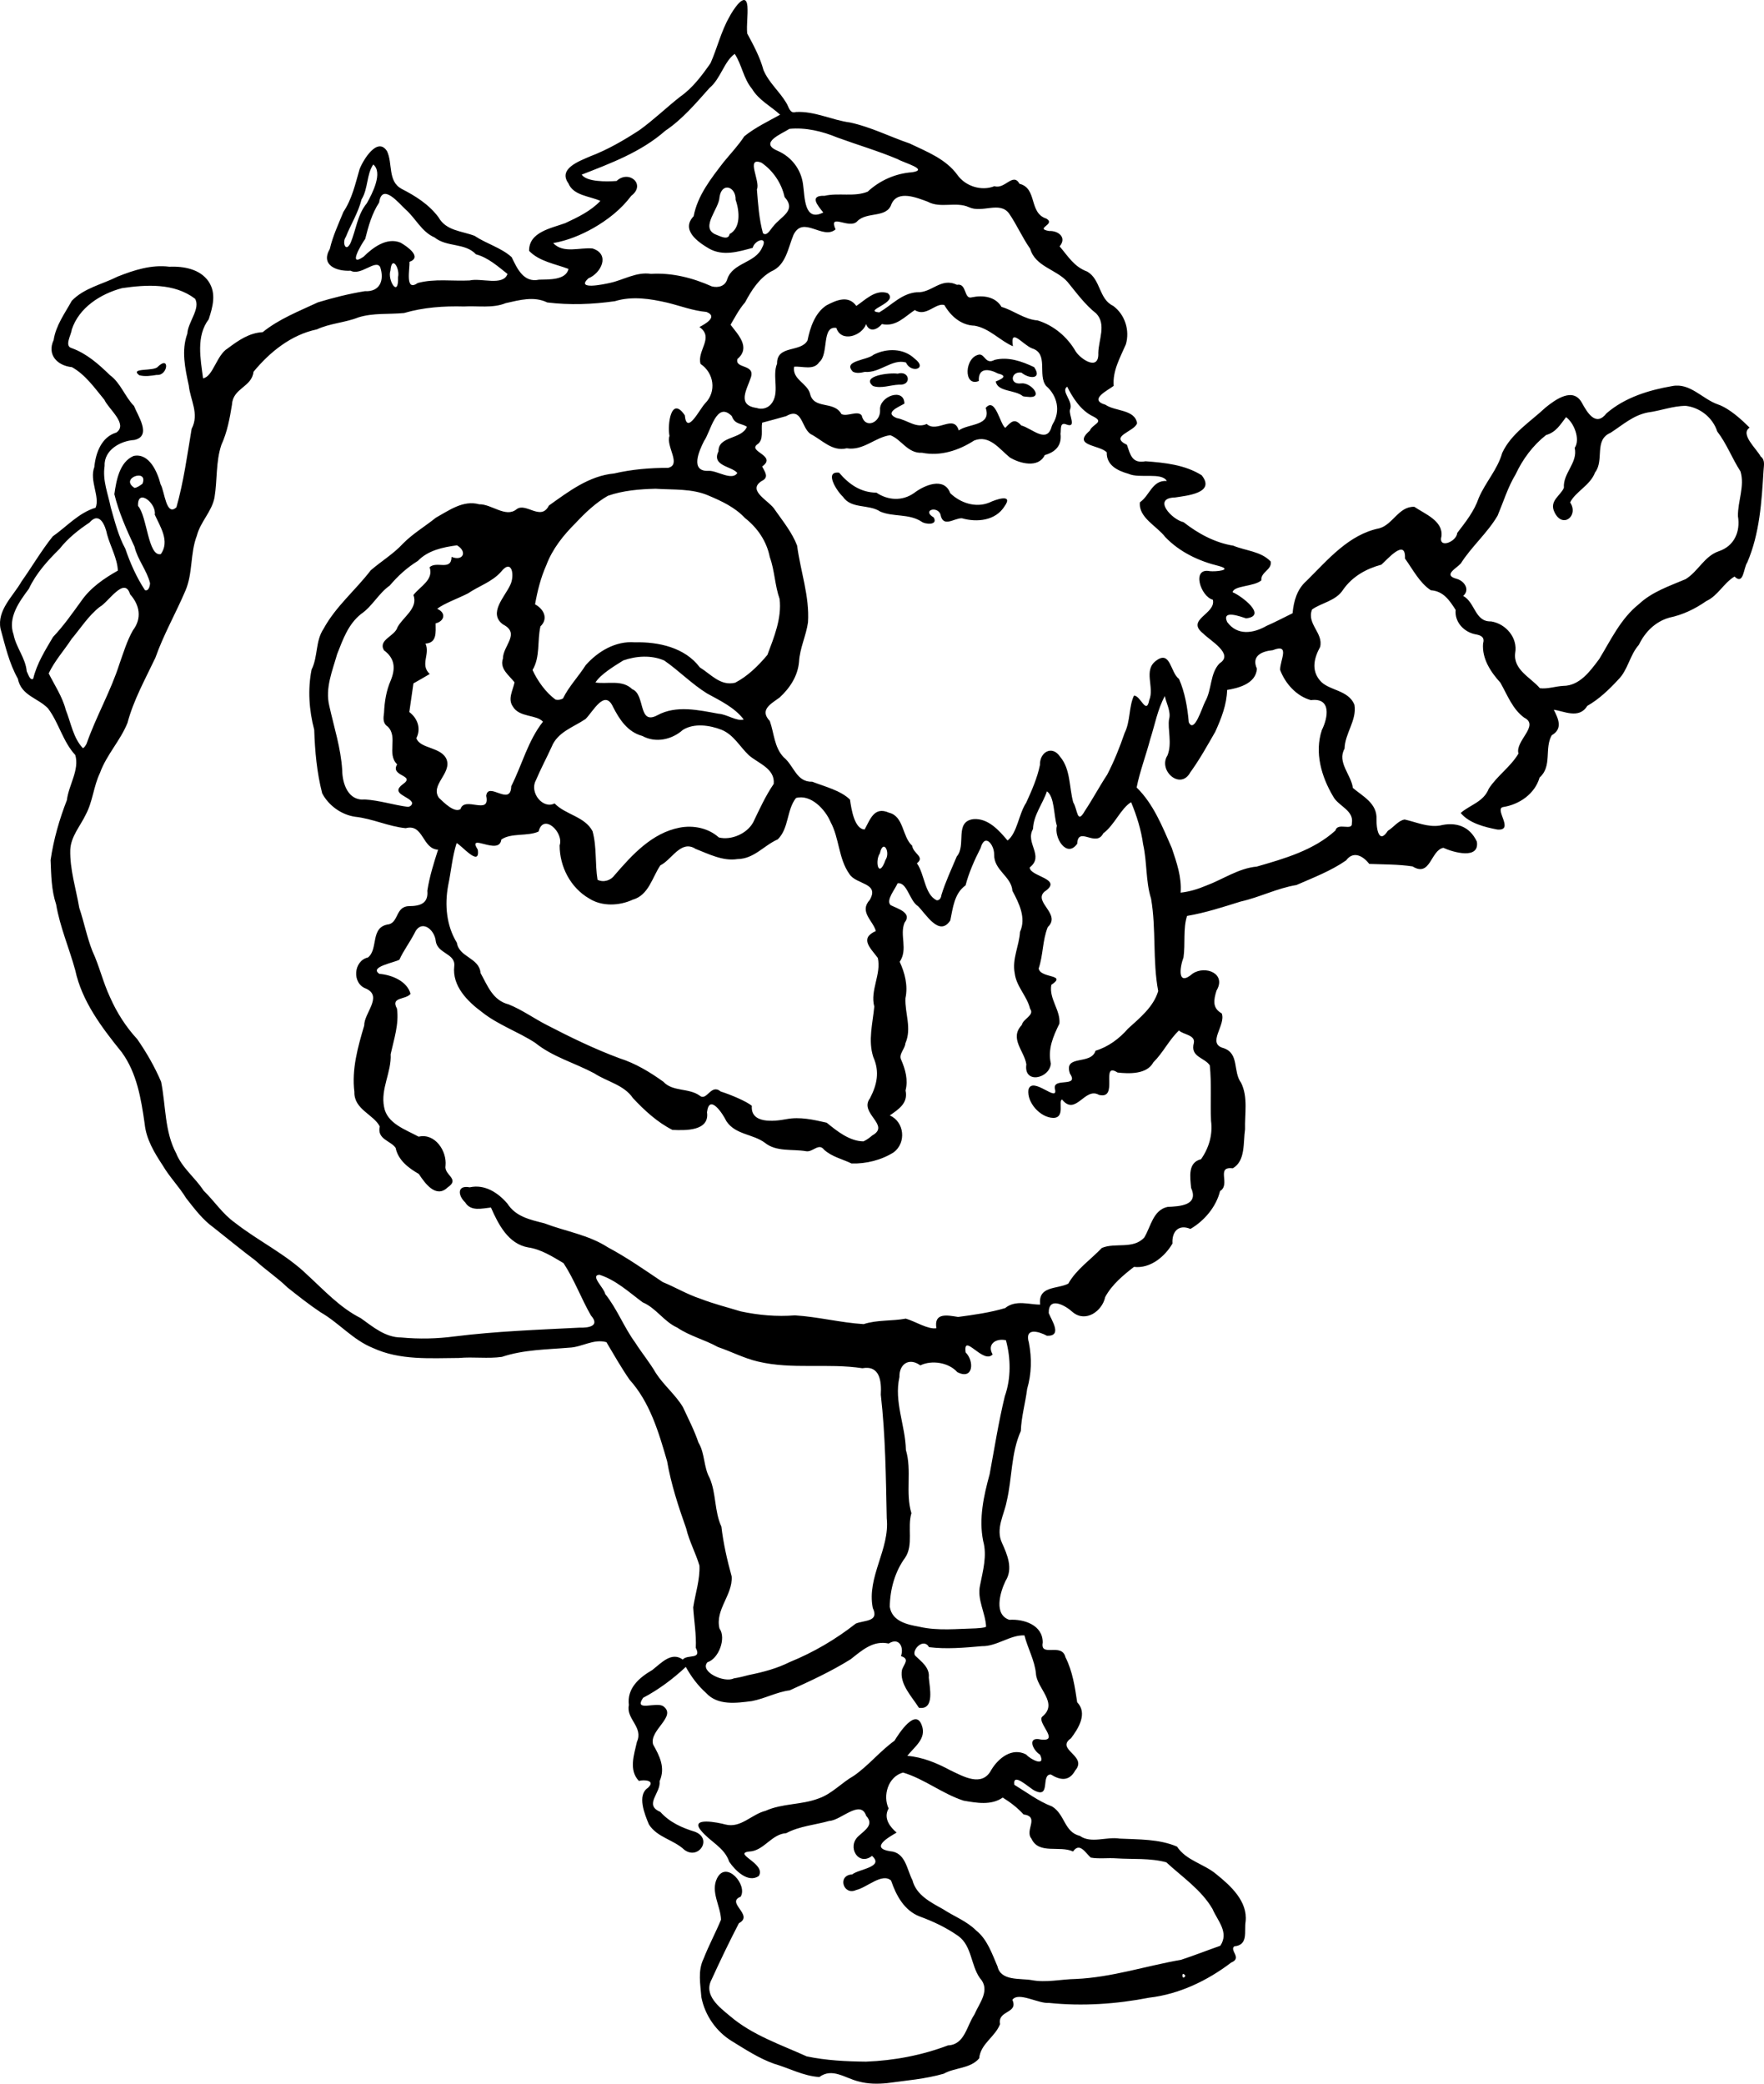
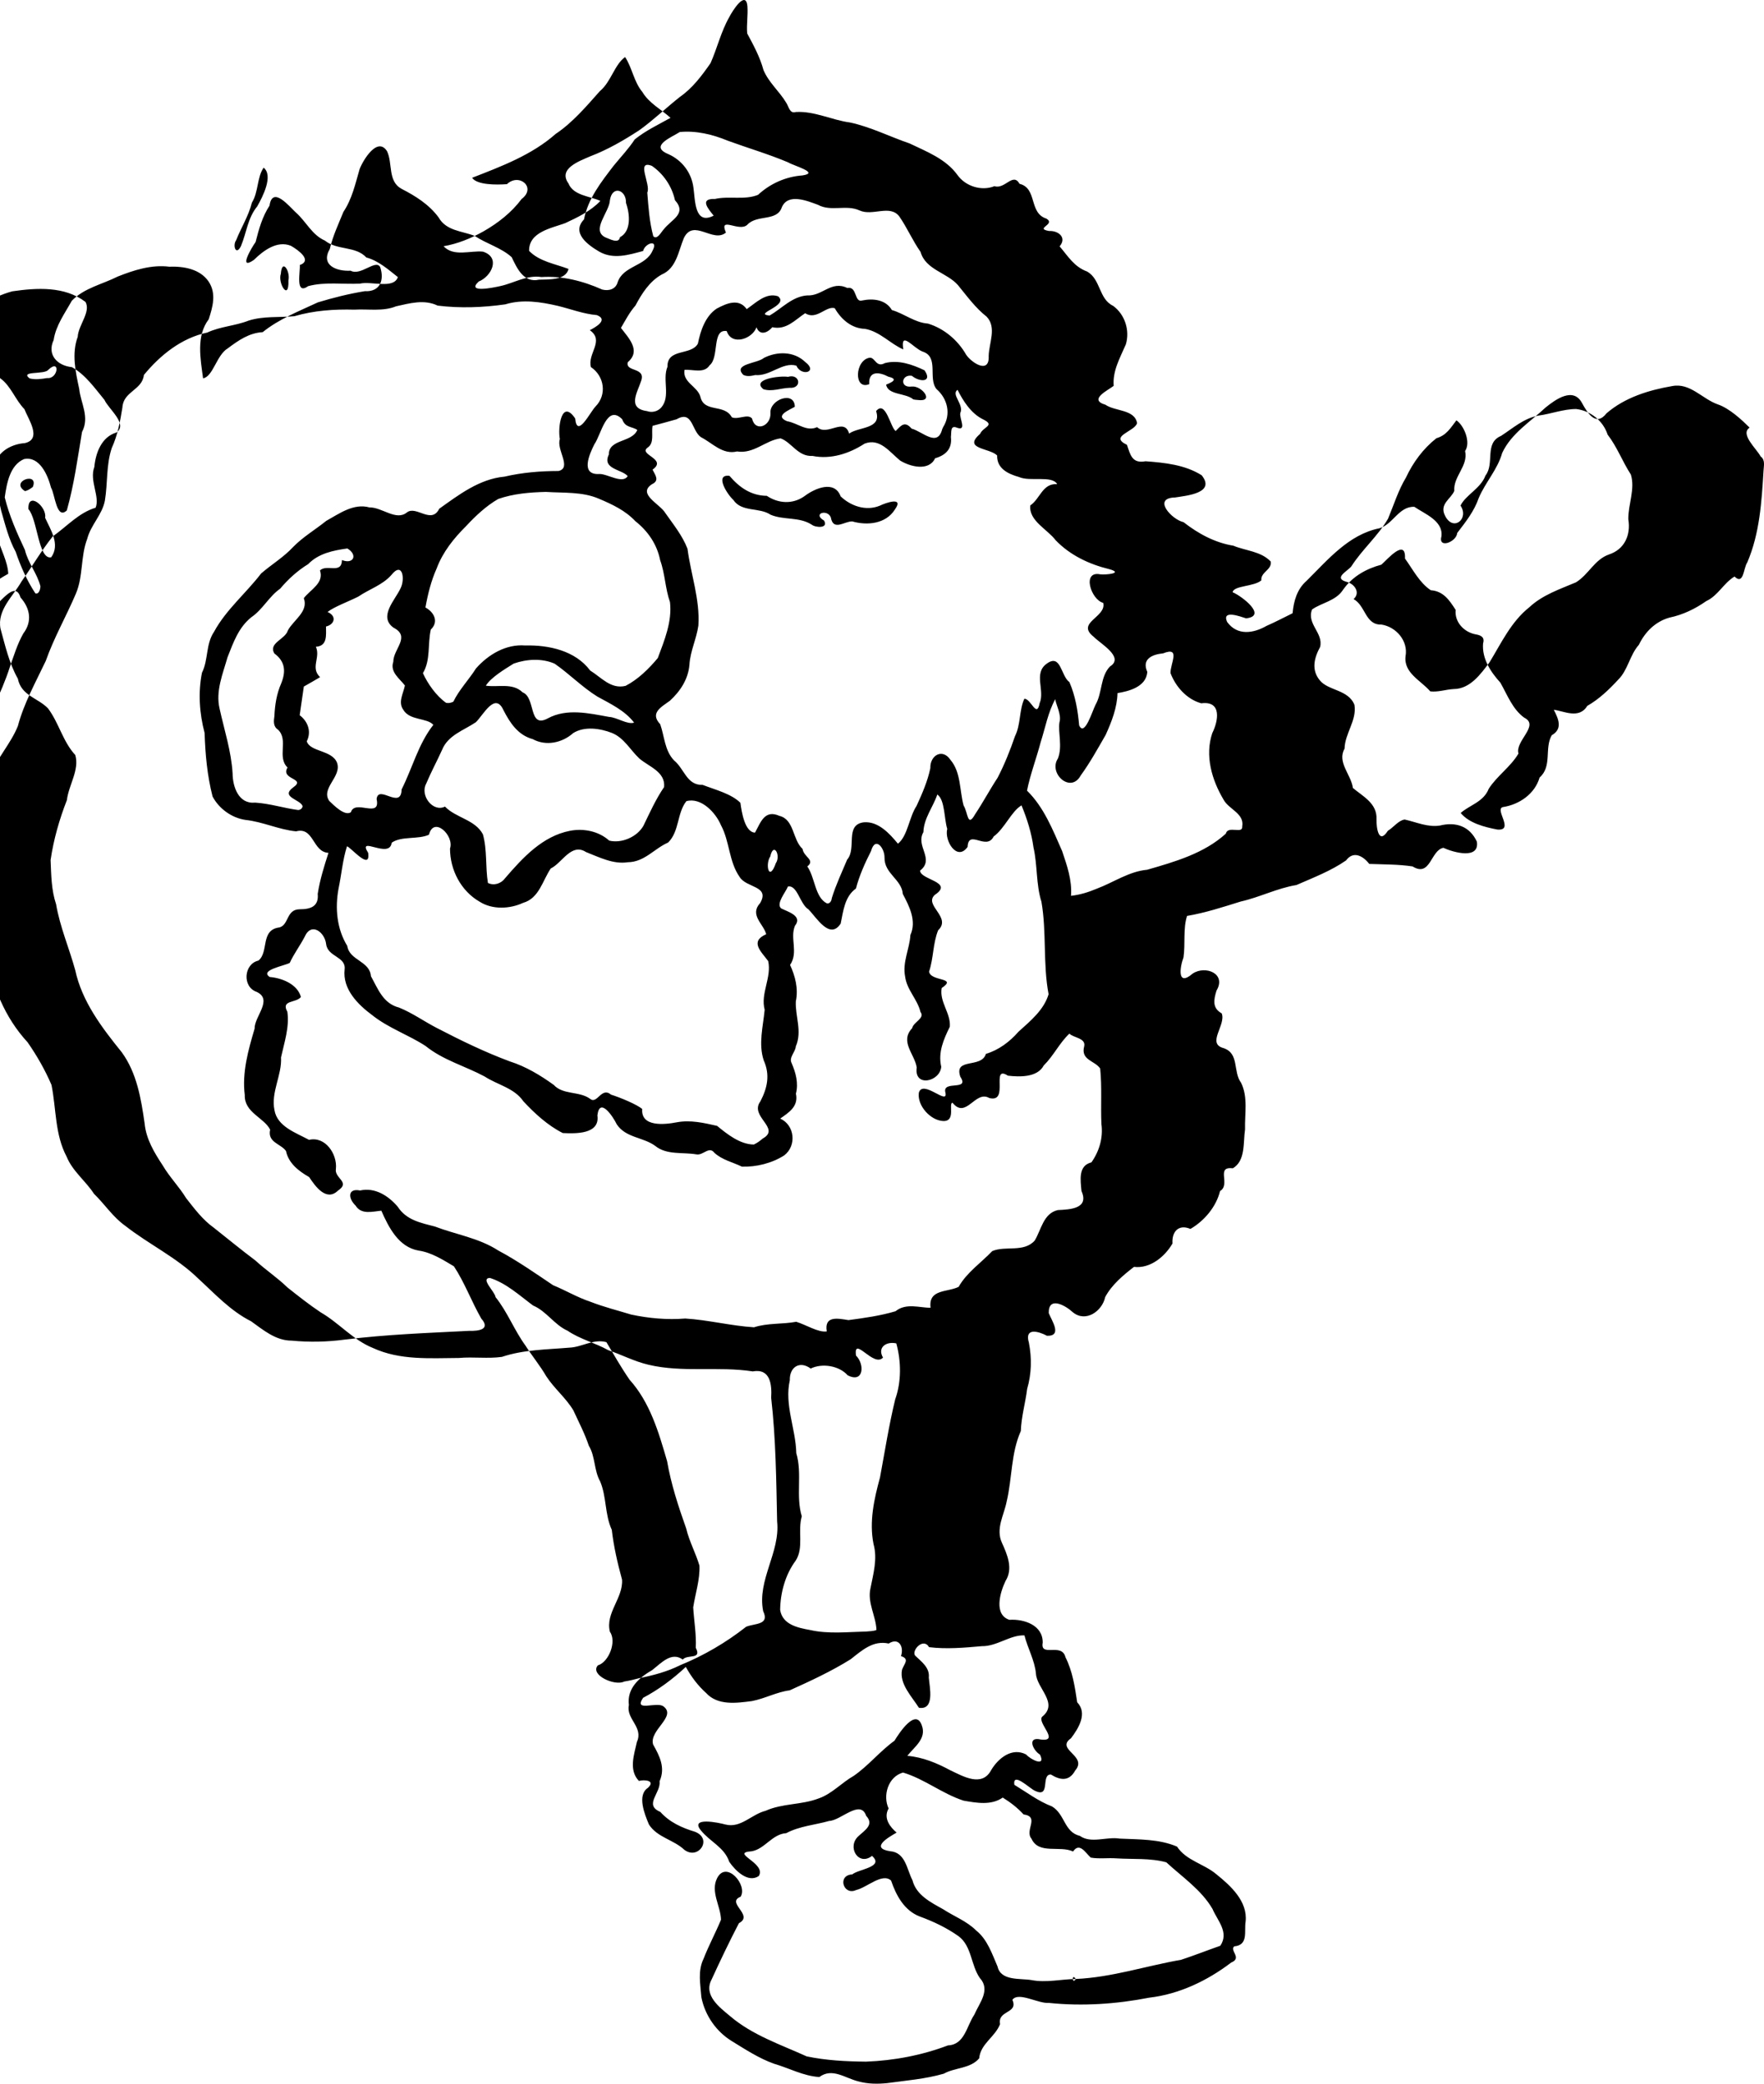
<svg xmlns="http://www.w3.org/2000/svg" version="1.1" viewBox="0 0 719.78 850.07">
  <g transform="translate(-90.111 -177.32)">
-     <path d="m440.5 1026.5c-5.61-1.356-10.76-5.74-16.065-1.821-6.437-0.374-12.319-3.628-18.458-5.408-6.12-2.171-11.615-5.782-17.113-9.154-6.497-3.931-11.109-10.575-12.568-18.012-0.384-5.249-1.542-10.677 0.889-15.657 2.11-5.431 4.898-10.576 7.128-15.95-0.143-5.596-4.407-11.437-1.567-16.996 3.783-7.339 12.55 2.944 9.556 7.63-6.156 2.411 5.584 7.52-0.681 10.784-3.931 7.553-7.616 15.269-11.166 23.013-3.366 6.383 3.243 11.319 7.546 14.894 9.056 7.747 20.567 11.59 31.27 16.434 7.921 1.66 16.128 2.072 24.212 2.15 11.422-0.44 22.761-2.587 33.456-6.635 6.79-0.272 7.604-7.928 10.722-12.513 2.074-4.82 6.75-10.069 2.263-14.967-3.696-5.276-3.252-12.977-8.649-17.037-4.9-3.464-10.25-6.016-15.881-8.069-6.331-2.43-9.629-8.6-11.687-14.651-3.597-3.306-9.855 2.858-14.233 3.847-5.246 2.454-7.863-6.055-1.633-6.355 2.66-2.207 13.236-2.974 8.085-7.561-5.572 4.361-10.409-3.746-5.476-8.111 2.646-2.437 6.421-4.647 3.093-8.222-2.303-6.944-10.336 1.888-15.051 2.067-5.866 1.657-12.142 2.097-17.581 5-5.719 0.347-8.776 6.515-14.105 7.39-9.142 0.608 6.213 4.813 2.918 10.086-4.381 2.999-9.652-2.255-12.063-5.819-1.979-5.943-7.882-8.174-11.578-12.818-4.56-5.571 7.165-3.173 10.023-2.381 6.263 1.62 10.7-4.192 16.38-5.58 6.877-3.107 14.625-2.349 21.628-5.038 5.417-1.846 9.362-6.398 14.324-9.207 6.055-4.178 10.686-10.05 16.649-14.34 1.919-3.156 8.639-13.426 11.145-6.29 2.078 5.433-3.103 8.84-5.899 12.445 6.228 0.526 12.016 2.921 17.483 5.868 5.35 2.514 13.02 7.092 16.802-0.169 2.89-4.784 8.427-9.234 14.174-6.263 1.821 2.082 8.205 5.299 5.678 0.074-3.054-1.858-5.345-7.532 0.35-6.165 8.009 0.995-1.728-6.939 0.546-9.308 6.828-5.51-2.223-11.55-2.549-17.566-0.501-5.443-3.394-10.375-4.688-15.599-5.725-0.316-11.249 4.512-17.376 4.383-7.142 0.636-14.437 1.293-21.562 0.409-2.28-4.029-7.177 1.229-5.703 3.413 2.576 2.488 6.048 4.904 5.606 8.973 0.318 3.961 2.539 13.391-4.04 12.337-2.818-4.508-8.064-9.743-6.887-15.507 0.879-2.51 3.251-4.373-0.423-5.571 1.307-3.719-0.814-7.796-5.017-5.118-6.347-1.399-10.845 2.737-15.503 6.399-7.898 4.928-16.41 8.872-24.874 12.687-5.375 0.695-10.166 3.385-15.45 4.386-6.265 0.811-13.956 1.919-18.686-3.325-3.373-3.011-6.089-6.674-8.269-10.619-5.25 4.915-11.143 9.311-17.442 12.621-3.974 6.003 5.585 1.33 8.355 3.51 5.482 4.148-6.013 9.712-4.245 15.539 2.683 4.756 5.062 9.436 2.639 14.964 0.583 4.856-6.576 9.598 0.288 12.515 3.839 4.281 8.841 6.497 14.146 8.111 7.331 2.832 1.44 11.668-4.322 7.372-4.372-4.157-11.052-5.027-14.451-10.32-1.786-4.214-4.938-12.025-0.436-14.975 3.321-3.088-1.55-3.404-3.673-2.818-4.248-4.476-1.944-10.717-0.809-15.929 2.766-6.074-4.528-9.333-3.277-15.017-0.873-6.839 4.21-11.204 9.545-14.304 3.807-2.963 7.832-7.579 12.436-4.268 1.912-2.279 7.887 0.194 5.314-4.787 0.276-5.362-0.711-10.96-1.052-16.482 0.862-5.659 2.804-11.354 2.548-17.05-1.523-5.161-4.158-9.88-5.404-15.152-3.188-8.977-6.171-18.067-7.796-27.469-3.406-11.715-6.952-23.945-15.308-33.22-3.41-4.921-6.466-10.314-9.457-15.329-5.278-1.467-9.967 2.055-15.123 2.241-9.231 0.793-18.628 0.787-27.516 3.765-5.765 0.813-11.659-0.094-17.566 0.447-11.788 0.069-24.086 1.013-35.102-4.096-8.093-3.255-13.79-10.202-21.255-14.505-4.793-3.192-8.977-6.532-13.557-10.144-4.07-3.975-8.901-7.143-13.108-11.027-5.777-4.324-11.342-8.926-16.998-13.391-4.458-3.175-7.82-7.644-11.282-12.069-2.861-4.686-6.728-8.543-9.518-13.305-3.444-5.22-6.769-10.712-7.392-17.077-1.442-10.136-3.174-20.666-9.358-29.135-8.071-9.988-16.221-20.67-18.968-33.492-2.471-8.999-6.232-17.619-7.799-26.844-1.96-5.872-1.993-11.947-2.252-18.036 1.226-8.396 3.573-16.571 6.647-24.458 0.743-6.176 5.205-12.342 3.433-18.402-5.082-5.501-6.676-13.101-11.118-19.015-4.168-4.351-10.923-5.136-12.322-12.143-3.571-6.325-5.15-13.455-7.071-20.382-1.469-7.642 5.161-13.251 8.593-19.291 4.305-6.078 8.07-12.557 12.726-18.373 5.701-3.981 10.571-9.629 17.481-11.691 1.861-4.453-2.619-11.076-0.522-16.578 0.53-5.739 2.911-12.294 9.002-14.094 4.869-3.449-3.177-9.539-4.878-13.333-3.972-4.8-7.718-10.254-13.254-13.339-6.034-0.604-10.261-5.104-7.465-11.07 0.901-5.962 4.564-10.862 7.408-16.02 5.06-5.232 12.409-6.679 18.695-9.86 6.695-2.651 13.756-4.935 21.061-4.033 5.812-0.217 12.51 0.888 16.037 6.009 3.335 4.952 1.667 10.484 0.069 15.449-5.216 6.87-3.344 16.163-2.301 24.073 4.054-0.618 5.522-9.524 10.074-12.214 4.482-3.352 8.769-6.308 14.254-6.613 6.68-5.403 14.812-8.543 22.513-12.152 6.295-1.904 12.636-3.502 19.139-4.562 6.286 0.333 8.055-4.538 6.283-9.87-1.881-3.269-7.928 3.762-12.05 1.512-5.715 0.328-12.396-2.223-8.492-8.887 1.208-5.288 3.561-10.216 5.555-15.132 3.529-5.267 4.854-11.441 6.588-17.403 1.473-3.818 7.299-13.386 11.18-7.37 2.413 4.997 0.225 12.258 5.91 15.373 5.742 2.945 11.239 6.39 15.143 11.666 3.127 5.532 9.457 5.511 14.686 7.53 4.825 3.236 10.947 4.866 15.146 8.714 2.21 4.605 4.867 10.528 11.125 9.174 4.028-0.118 10.979 0.25 12.063-4.388-5.451-2.068-11.915-3.031-16.081-7.364-0.149-7.7 9.096-9.25 14.742-11.32 5.098-2.369 10.463-4.949 14.337-9.064-4.209-1.956-11.019-2.135-13.028-7.145-4.331-6 4.342-9.056 8.948-11.065 7.114-2.722 13.686-6.532 20.038-10.683 5.804-4.181 10.971-9.193 16.565-13.594 5.073-3.519 8.923-8.679 12.432-13.72 2.73-6.154 4.279-12.903 7.646-18.796 1.299-2.574 6.767-11.184 7.401-4.414 0.269 3.671-0.421 7.482-0.094 11.093 2.573 4.806 5.22 9.631 6.633 14.904 2.178 5.181 6.435 8.613 9.276 13.344 1.099 1.64 1.384 4.609 3.98 3.803 7.651-0.419 14.634 3.304 22.107 4.287 8.434 1.817 16.148 5.768 24.26 8.537 7.033 3.363 14.803 6.325 19.541 12.88 3.282 4.608 9.8 6.67 15.086 4.562 4.297 1.398 7.547-5.783 10.244-0.967 7.38 1.835 3.66 11.927 10.996 14.215 3.909 2.42-5.029 3.952 1.036 5.038 3.866-0.2 7.354 2.668 4.322 6.268 3.551 4.163 5.883 8.29 11.238 10.275 5.604 3.219 4.698 11.188 10.593 13.99 4.83 3.533 6.875 10.004 5.201 15.693-2.42 5.621-5.458 10.805-4.973 16.952-2.407 1.866-10.449 5.626-3.364 7.701 3.973 2.759 11.959 1.832 12.908 7.518-0.985 3.474-11.6 5.299-4.135 8.825 1.412 4.12 2.072 7.744 7.605 6.716 7.845 0.576 16.108 1.438 22.899 5.715 5.774 7.266-6.036 8.291-10.886 9.063-9.401 0.218-1.328 9.017 3.48 10.071 5.94 4.638 12.784 8.383 20.306 9.589 5.076 2.126 11.236 2.233 15.273 6.473 0.537 3.443-4.15 4.231-3.839 7.683-3.014 2.606-11.262 2.074-11.713 4.832 3.668 1.517 14.367 9.685 5.49 10.655-2.23-0.676-10.033-3.704-7.736 1.464 4.125 5.686 10.627 4.728 16.094 1.611 3.608-1.574 7.088-3.42 10.621-5.154 0.429-4.925 1.831-9.869 5.703-13.216 8.657-8.558 17.167-18.917 29.712-21.441 5.533-1.544 7.962-9.049 14.276-8.756 4.209 2.885 11.727 5.663 11.06 11.936-1.516 5.382 6.176 2.365 6.418-1.268 3.535-4.611 6.949-8.916 8.784-14.274 2.712-6.401 7.674-11.601 9.566-18.365 3.692-7.971 11.481-12.709 17.684-18.53 3.985-3.214 11.224-8.542 14.842-1.942 2.223 4.051 5.692 9.94 10.062 4.277 7.46-6.446 17.214-9.451 26.761-11.095 7.341-1.445 12.265 5.236 18.601 7.451 4.964 1.694 10.051 6.57 13.013 9.492-4.011 2.645 2.782 8.539 4.494 11.754 1.961 1.454 1.286 3.73 1.185 5.827-0.774 12.67-1.565 25.633-6.648 37.448-1.574 2.232-1.392 9.387-5.197 5.726-4.529 2.757-6.669 7.765-11.524 10.018-4.579 3.199-9.529 5.591-15.024 6.743-5.736 1.608-9.945 5.828-12.468 11.082-3.78 4.271-4.445 10.318-8.472 14.269-3.755 4.064-7.78 7.913-12.594 10.663-3.358 5.576-9.735 2.018-13.657 1.584 1.904 3.721 3.755 7.772-0.848 10.4-3.052 5.352 0.276 12.656-4.945 17.241-1.938 6.671-8.246 11.043-15.036 12.07-3.394 0.951 4.88 9.726-2.192 9.155-5.247-1.017-11.458-2.555-14.973-6.758 3.708-3.29 9.335-4.469 11.455-9.894 3.413-5.311 8.942-8.934 12.125-14.354-1.478-5.14 8.775-11.451 2.357-14.634-4.768-3.447-6.893-9.277-9.728-14.27-3.983-4.404-7.579-9.802-7.067-16.04 0.787-2.595-0.934-3.352-3.188-3.718-4.654-0.933-8.494-5.018-8.002-9.938-2.544-3.963-5.002-7.676-10.148-8.03-4.639-3.076-7.323-8.504-10.527-12.926 0.386-8.457-7.05 0.165-9.62 2.489-6.15 1.66-11.737 4.729-15.589 10.156-2.896 4.674-9.151 5.491-12.722 8.151-2.268 5.909 4.701 9.552 3.309 15.253-2.476 4.556-3.656 9.415-0.116 13.651 3.413 4.24 11.686 3.735 14.117 10.001 1.028 6.33-3.912 11.643-4.036 17.866-3.146 5.517 2.666 10.54 3.404 16.03 4.038 3.417 9.977 6.274 9.628 12.782-0.072 3.522 0.898 10.504 4.646 4.675 2.257-1.327 4.329-4.257 6.861-4.585 4.764 1.058 9.292 3.222 14.302 2.473 6.498-1.632 12.194 0.198 15.144 6.548 1.163 7.405-9.574 4.418-13.66 2.521-5.213 0.951-5.21 12.164-12.577 7.589-5.84-0.887-11.762-0.791-17.65-1.021-2.43-3.103-6.4-5.567-9.465-1.437-6.195 4.306-13.382 7.029-20.267 10.051-7.864 1.284-15.019 5.009-22.781 6.744-7.205 2.248-14.403 4.597-21.849 5.861-1.688 5.144-0.652 11.368-1.452 16.919-1.546 4.1-2.636 12.109 3.739 6.61 5.126-3.449 13.884-0.058 9.727 6.939-1.165 3.768-1.799 7.113 2.13 9.292 1.841 4.764-6.295 12.311 0.754 14.173 6.533 2.217 3.703 9.476 7.155 14.155 2.89 5.879 1.43 12.685 1.605 18.99-0.803 5.293 0.284 12.848-5.005 15.885-7.097-0.886-0.724 6.595-5.192 9.28-1.559 6.415-6.434 12.181-12.093 15.456-4.723-2.038-7.65 1.004-7.317 5.953-3.072 5.285-9.038 10.33-15.713 9.533-4.207 3.246-9.056 7.239-11.746 12.315-1.216 5.755-7.955 10.536-13.233 6.167-2.954-2.751-9.958-6.704-9.8 0.359 1.137 2.952 5.731 9.472-0.718 9.266-3.514-1.893-9.26-3.46-7.378 2.808 1.221 6.335 1.095 12.678-0.721 18.888-0.723 5.83-2.378 11.321-2.572 17.16-4.069 9.075-3.502 19.235-5.784 28.77-1.084 5.615-4.576 11.058-1.911 16.866 2.188 4.805 4.631 10.527 1.456 15.524-2.297 4.787-4.848 13.752 1.562 15.86 5.955-0.393 13.702 2.138 13.605 9.313-1.124 6.167 7.794-0.182 9.28 5.934 2.933 5.792 3.867 12.263 4.788 18.398 4.337 4.485 0.541 10.636-2.522 14.671-6.563 4.63 6.935 7.13 1.733 13.121-2.485 4.58-6.11 4.056-9.953 1.667-4.233-0.097 0.112 9.891-6.574 6.606-2.131-0.961-9.095-7.869-8.331-2.404 5.034 3.054 9.859 6.739 15.38 8.833 5.371 3.256 4.89 10.452 11.392 12.021 4.54 3.245 10.924 0.216 16.191 1.096 7.836 0.382 16.087 0.117 23.422 3.266 3.757 5.734 10.99 6.985 16.08 11.301 5.841 4.7 12.788 11.025 11.906 19.273-0.668 3.922 1.277 9.585-4.642 10.122-2.011 1.688 3.342 4.743-1.229 6.6-9.744 7.41-21.181 12.902-33.438 14.332-13.406 2.612-27.248 3.562-40.845 2.15-4.491 0.375-12.563-4.715-15.012-1.269 2.558 5.693-6.148 4.14-5.021 9.905-2.132 5.397-7.963 7.97-8.523 13.958-3.621 4.272-9.842 3.683-14.463 6.274-7.514 2.173-15.409 2.778-23.141 3.853-3.852 0.368-7.789 0.361-11.545-0.676zm88.574-41.819c14.64-0.648 28.639-5.329 42.989-7.834 5.375-1.767 10.685-3.862 15.988-5.726 3.662-5.504-1.131-10.168-3.198-15.021-4.557-7.814-12.315-12.985-18.836-19.012-6.579-1.811-13.628-1.181-20.408-1.618-3.429-0.25-7.171 0.294-10.436-0.311-2.147-1.939-4.553-6.402-7.21-2.484-5.387-2.554-13.997 1.318-16.962-5.214-2.921-3.474 3.494-8.972-3.239-9.917-2.473-2.711-5.385-4.947-8.501-6.873-4.664 3.288-10.725 2.173-15.972 1.259-8.684-2.811-15.98-8.86-24.707-11.465-6.141 1.697-8.333 9.462-5.884 14.651-2.347 4.131 0.859 7.786 3.269 9.848-3.401 1.935-10.896 6.287-2.73 7.59 6.403 0.441 6.855 7.397 9.202 11.866 1.527 6.057 7.512 9.017 12.514 11.816 4.491 2.942 9.634 4.821 13.496 8.692 4.527 3.6 6.47 9.522 8.702 14.679 1.351 5.974 9.203 4.736 13.902 5.533 5.923 1.143 12.046-0.367 18.021-0.457zm44.729-1.29c-1.758-2.631-1.539 2.542 0 0zm-177.99-122.75c5.71-1.153 11.317-2.636 16.562-5.264 9.671-3.934 18.722-9.24 26.917-15.68 3.526-1.461 9.7-0.646 6.947-6.371-2.527-12.717 7.023-23.939 5.696-36.599-0.348-16.825-0.518-33.691-2.425-50.425 0.329-5.493-0.357-12.07-7.529-10.787-14.106-2.182-28.642 0.622-42.596-2.729-5.691-1.324-10.877-4.076-16.366-5.934-5.34-2.994-11.461-4.439-16.585-7.922-5.416-2.429-8.603-7.976-14.091-10.296-5.567-4.129-10.895-9.104-17.626-11.252-4.009 0.216 2.055 5.562 2.332 7.841 4.89 6.099 7.644 13.546 12.242 19.825 2.64 4.169 5.926 8.1 8.466 12.492 3.274 5.012 7.987 8.784 11.028 13.862 2.209 4.785 4.64 9.45 6.33 14.465 2.681 4.406 2.04 9.987 4.591 14.495 2.688 6.341 1.874 13.532 4.761 19.767 0.797 6.88 2.36 13.661 4.191 20.342 0.49 7.535-6.838 13.547-4.969 21.216 2.859 4.004-0.376 12.398-4.914 13.769-3.359 3.861 6.893 8.56 10.738 6.594 2.129-0.331 4.221-0.857 6.301-1.41zm96.657-19.643c-0.2-5.64-3.791-11.112-2.441-17.007 1.153-5.929 2.926-11.99 1.243-18.026-1.834-9.126 0.239-18.419 2.651-27.213 1.962-10.622 3.648-21.33 6.19-31.821 2.575-7.271 2.46-15.473 0.458-22.839-4.218-0.929-7.814 1.716-5.429 5.784-3.803 4.239-12.144-9.244-11.021-0.807 3.627 3.544 3.169 11.448-3.408 8.03-3.484-3.925-10.387-5.026-15.084-2.744-4.527-3.335-8.664-0.571-8.515 4.764-2.283 10.051 2.431 19.759 2.635 29.743 2.522 8.387-0.297 17.455 2.252 25.788-1.754 5.857 0.93 12.885-2.518 18.1-4.214 5.706-6.229 13.057-6.309 20.087 0.935 5.998 7.193 7.271 12.18 8.18 7.504 1.707 15.375 0.8 23.015 0.619 1.359-0.159 2.829-0.089 4.102-0.637zm-216.83-118.46c16.863-2.101 33.851-2.712 50.804-3.57 3.73 0.12 8.669-0.592 4.786-4.99-4-6.961-6.759-14.623-11.171-21.329-4.434-2.638-9.203-5.683-14.418-6.42-8.144-1.43-12.177-9.403-15.208-16.283-3.624 0.353-8.179 1.749-10.514-2.097-3.057-2.881-3.303-7.165 1.851-6.14 6.112-1.361 11.547 2.167 15.355 6.616 3.494 5.465 9.405 6.594 15.122 8.071 8.621 3.299 17.993 4.676 25.865 9.776 7.81 4.164 15.103 9.28 22.406 14.185 5.16 2.116 9.992 5.024 15.338 6.787 5.409 2.112 10.996 3.494 16.527 5.186 7.251 1.549 14.694 2.204 22.08 1.615 9.421 0.576 18.64 2.993 28.047 3.575 5.568-1.817 11.511-1.173 17.206-2.247 3.947 1.164 9.079 4.501 12.487 3.922-1.113-6.529 4.527-5.292 8.843-4.603 6.439-0.856 12.965-1.759 19.2-3.616 4.326-3.536 9.956-1.358 14.298-1.429-0.947-7.715 6.869-6.223 11.464-8.53 3.291-5.854 9.118-9.768 13.7-14.571 5.375-2.315 12.846 0.684 17.313-4.276 2.682-4.371 3.547-11.16 9.478-12.469 4.847-0.239 12.884-0.506 9.628-7.759-0.402-4.517-1.406-10.353 4.052-11.698 3.23-4.582 4.832-10.053 4.085-15.653-0.336-7.538 0.267-15.139-0.511-22.639-2.163-3.26-8.039-3.347-6.523-9.069 0.789-3.385-4.548-3.496-6.036-5.177-4.093 3.866-6.468 9.072-10.476 13.013-2.623 4.975-9.95 4.678-14.609 4.156-7.213-4.639 0.759 11.229-7.597 9.116-5.755-3.365-9.451 8.858-15.017 1.92-1.75 0.242 1.479 7.585-3.717 7.467-5.17-0.154-10.726-6.223-10.021-11.515 1.587-5.824 12.457 5.882 10.777-0.409-0.86-4.703 10.04-0.265 6.163-6.137-2.758-7.985 8.624-3.266 10.427-9.333 5.164-1.544 9.713-4.912 13.284-9.029 4.818-4.369 10.37-8.842 12.295-15.306-2.34-12.431-0.757-25.279-2.913-37.718-2.255-7.177-1.576-14.821-3.238-22.132-0.801-5.933-2.621-11.694-4.897-17.199-4.102 2.375-6.83 9.377-11.38 12.713-2.944 5.925-10.288-3.203-10.616 4.226-4.3 6.073-9.57-2.516-8.305-7.356-1.316-4.192-0.905-11.826-4.053-14.022-1.742 5.157-5.497 9.654-5.681 15.362-3.32 5.743 4.74 10.92-1.338 15.686-0.054 3.763 14.015 4.595 6.002 9.898-4.657 4.232 7.008 9.122 1.359 14.441-2.173 5.355-1.855 11.388-3.706 16.882 0.682 4.149 11.824 2.236 5.15 6.687-1.013 5.68 3.793 10.293 3.307 15.798-2.527 5.18-4.84 10.384-3.49 16.318-0.496 6.154-11.205 8.511-10 0.309-0.846-5.535-7.051-10.563-1.853-16.063 0.468-2.502 5.357-4.011 3.383-6.588-1.278-5.263-5.588-9.043-6.264-14.439-1.171-5.887 1.806-11.209 2.15-16.963 2.591-5.702-0.396-11.673-3.096-16.726-0.441-6.011-7.61-8.274-7.467-14.909 0.059-3.784-3.761-8.888-5.512-2.58-2.502 4.886-4.824 10.135-6.149 15.257-4.607 3.249-5.175 9.247-6.225 14.294-4.451 6.831-9.859-2.488-13.154-5.8-3.538-2.192-4.478-10.014-8.366-9.324-0.938 2.349-4.947 6.971-2.797 8.913 2.824 1.435 8.888 3.067 5.656 7.112-2.132 5.162 1.502 10.798-1.985 15.979 2.097 4.56 3.445 9.694 2.345 14.839-0.295 6.128 2.679 12.205-0.021 18.406-0.148 2.324-2.905 4.486-1.702 6.776 1.706 3.942 2.874 8.185 1.762 12.479 1.147 5.292-3.016 7.756-6.415 10.174 5.945 2.647 6.811 11.097 1.617 15.03-5.023 3.197-11.352 4.765-17.238 4.576-3.771-1.828-8-2.696-11.233-5.642-2.18-2.895-4.572 1.161-7.321 0.641-5.585-0.961-12.138 0.354-16.824-3.462-4.886-3.607-12.012-3.252-15.683-8.784-1.502-3.134-6.998-11.412-7.912-3.652 1.115 7.762-8.929 7.44-14.127 7.196-6.16-3.126-11.38-7.923-16.096-12.974-3.678-5.422-10.58-6.686-15.809-10.115-7.976-4.262-16.929-6.658-24.076-12.432-6.997-4.56-15.09-7.272-21.694-12.517-5.947-4.377-12.261-10.696-11.333-18.751 0.592-5.288-6.901-4.998-7.552-10.304-0.547-4.83-6.039-9.108-8.735-3.018-1.979 3.809-4.473 7.05-6.101 10.692-2.225 1.216-12.484 2.95-8.162 5.758 5.022 0.408 11.322 2.956 12.71 8.162-2.038 2.555-8.248 1.111-5.531 6.019 0.883 6.384-1.252 12.506-2.583 18.611 0.411 7.289-4.189 14.132-2.675 21.527 1.147 6.749 8.857 9.249 14.1 12.114 6.638-1.569 11.572 5.807 10.972 11.806-0.757 3.882 6.136 5.386 0.842 8.9-4.767 4.649-9.308-1.811-11.755-5.511-4.189-2.398-8.423-5.595-9.459-10.652-2.094-2.966-7.637-3.454-6.465-8.713-2.487-4.907-10.574-6.96-10.355-14.085-1.164-9.233 1.421-18.343 4.009-27.101-0.107-5.031 7.668-11.845 0.804-15.024-5.909-2.053-5.223-11.394 0.761-12.755 4.375-3.549 0.643-12.584 8.628-13.538 3.879-1.159 2.707-7.32 8.17-7.391 4.361-8e-3 7.899-1.046 7.394-6.287 0.878-5.721 2.616-11.248 4.385-16.741-6.521-0.276-5.91-10.736-13.21-8.767-7.036-0.69-13.559-3.899-20.617-4.659-5.64-0.804-10.847-4.593-13.466-9.562-2.17-8.467-2.974-17.2-3.247-25.911-2.103-7.946-2.696-16.457-1.081-24.565 2.68-5.39 1.491-11.611 4.926-16.706 4.925-9.057 13.009-15.698 19.214-23.797 4.258-3.697 9.226-6.65 13.121-10.867 4.026-4.104 9.009-7.012 13.454-10.601 5.392-2.985 11.143-7.28 17.67-5.475 5.031-0.142 10.834 5.629 15.234 2.045 3.809-2.987 9.966 5.003 13.214-1.523 8.054-5.743 16.41-12.146 26.615-13.089 7.244-1.693 14.638-2.29 22.059-2.302 5.538-1.334-0.981-8.718 0.535-13.021-0.918-4.596 0.666-16.625 6.247-8.419 0.78 8.419 6.083-2.613 8.336-4.909 4.708-4.797 3.554-12.381-1.905-16.035-1.565-5.466 5.704-10.749-0.464-15.062 2.101-1.068 7.84-4.223 2.874-6.151-5.482-0.476-10.597-2.466-15.908-3.766-7.035-1.623-14.388-2.786-21.454-0.621-9.102 1.297-18.469 1.645-27.601 0.513-5.474-2.652-11.367-0.954-16.963 0.287-5.325 2.178-11.363 1.02-17.006 1.359-8.25-0.219-16.516 0.346-24.473 2.671-6.189 0.606-12.577-0.13-18.659 1.794-5.466 2.165-11.516 2.373-16.911 4.884-10.465 2.179-19.177 9.197-25.843 17.293-0.686 6.269-8.4 6.627-8.773 13.307-0.907 5.607-1.939 11.276-4.343 16.514-2.312 6.916-1.621 14.301-2.796 21.43-1.09 5.807-5.726 9.851-7.216 15.63-2.778 7.236-1.569 15.269-4.661 22.435-3.908 9.189-8.922 17.896-12.242 27.329-4.121 8.709-8.91 17.233-11.392 26.585-2.919 7.274-8.552 13.006-11.225 20.412-2.638 5.476-2.93 11.716-5.849 17.094-2.18 4.601-6.014 8.803-6.274 14.254-0.209 8.031 2.329 15.845 3.674 23.708 1.957 5.811 3.113 11.911 5.34 17.591 2.866 6.142 4.354 12.84 7.266 18.988 2.752 6.227 6.437 11.991 11.046 16.983 3.785 5.445 7.162 11.338 9.741 17.391 1.966 9.774 1.36 20.22 6.175 29.252 2.399 5.943 7.716 9.84 11.167 15.164 4.361 4.225 7.723 9.5 12.764 13.069 9.586 7.517 20.799 12.803 29.611 21.353 6.875 6.301 13.287 13.335 21.738 17.591 4.992 3.566 10.025 7.9 16.545 7.894 7.24 0.68 14.582 0.537 21.788-0.44zm170.42-82.018c7.575-4.193-5.549-8.98-0.975-15.128 2.874-5.51 4.056-10.822 1.359-16.834-2.191-6.741-0.227-13.822 0.411-20.587-1.787-6.607 2.932-13.215 1.435-19.846-2.892-3.932-7.646-7.961-0.811-10.965-1.048-4.188-6.96-7.824-2.457-12.729 4.051-7.046-5.566-6.124-8.334-10.556-4.478-6.316-4.054-14.518-7.685-21.228-2.177-5.18-8.123-11.421-14.092-9.769-3.857 4.857-2.819 12.33-7.443 16.876-5.739 2.512-9.632 7.967-16.48 8.044-5.891 0.924-11.624-2.039-17.043-4.159-5.996-3.881-9.743 4.504-14.371 6.698-3.375 4.963-4.747 12.171-11.282 14.026-5.435 2.52-12.534 2.846-17.725-0.453-7.643-4.385-12.105-12.984-12.1-21.7 1.802-5.291-6.667-13.352-8.581-5.653-4.436 2.064-11.27 0.459-15.225 3.279-0.801 6.864-14.224-3.225-9.595 4.142 1.028 7.463-6.825-2.039-8.639-2.692-1.776 5.523-2.244 11.54-3.449 17.265-1.47 7.945-0.733 16.378 3.558 23.39 0.929 6.023 9.145 6.03 9.671 12.381 2.885 5.156 4.914 11.103 11.48 12.771 5.497 2.233 10.243 5.678 15.472 8.364 9.671 5.016 19.523 9.815 29.75 13.61 6.445 2.04 12.426 5.638 17.889 9.578 3.814 4.154 10.403 2.442 14.836 5.682 2.916 2.375 4.564-5.054 8.536-1.713 4.052 1.276 10.546 4.024 12.717 5.84-0.619 7.421 9.075 6.409 14.084 5.445 5.595-1.049 11.05 0.225 16.465 1.453 4.078 3.329 9.281 7.549 14.991 7.614 1.337-0.607 2.528-1.49 3.634-2.446zm28.175-98.054c1.681-5.42 4.09-10.546 6.281-15.754 3.999-4.507-1.13-14.27 6.829-15.211 5.918-0.458 10.441 4.593 13.886 8.728 3.995-3.148 4.521-10.766 7.61-15.436 2.267-4.956 4.494-10.015 5.61-15.382-0.168-5.23 4.952-8.258 8.228-3.363 4.326 5.108 3.654 12.45 5.351 18.601 1.828 2.959 1.51 9.218 4.71 3.542 3.242-4.858 5.976-10.038 9.162-14.862 2.793-5.384 5.097-11.125 7.099-16.976 2.393-4.777 1.671-10.669 3.81-15.242 2.685-0.114 5.037 8.157 6.236 1.821 2.24-5.255-2.595-12.197 2.853-16.106 5.876-4.365 5.761 4.96 9.298 7.48 2.421 5.577 3.441 11.612 3.979 17.656 2.213 4.839 5.413-6.009 6.686-8.423 2.796-4.886 1.915-11.534 5.895-15.608 5.999-3.766-3.803-9.206-6.644-12.108-7.463-5.823 5.319-7.97 3.879-13.84-4.966-1.245-8.837-13.171-1.226-11.647 2.377 0.274 9.716-0.464 3.675-2.109-8.167-1.987-15.987-5.678-21.87-11.811-3.37-4.473-11.03-7.961-10.331-14.185 4.058-2.76 4.961-9.087 10.973-8.69-2.186-3.694-11.041-0.865-15.624-2.917-4.542-1.28-9.035-3.513-8.884-8.777-3.091-3.13-14.21-2.554-6.941-8.811 1.156-2.839 6.225-3.404 1.404-5.82-5.237-2.456-8.541-8.022-10.616-12.152-2.772 1.917 2.71 5.928 1.144 9.432-0.534 2.102 2.781 7.495-1.302 6.052-2.943-1.274-2.262 1.833-2.546 3.775 0.577 4.844-2.183 7.451-6.454 8.672-2.539 5.42-10.191 3.447-14.253 0.938-4.219-3.383-8.276-9.384-14.544-6.896-6.239 4.051-13.749 6.504-21.22 4.999-5.943 0.355-8.48-5.532-13.015-7.166-6.17 0.781-10.925 6.434-17.769 5.336-5.95 1.452-10.059-3.453-14.751-5.825-3.849-2.692-3.355-11.105-9.923-7.301-3.259 0.946-6.542 1.805-9.821 2.681-0.547 2.935 0.837 7.013-2.008 8.871-3.958 2.918 8.243 4.597 2.007 8.998 1.201 2.381 2.927 4.453-0.254 5.956-6.123 4.021 3.338 8.022 5.519 11.803 3.239 4.614 6.942 9.159 8.996 14.511 1.369 10.44 5.127 20.683 4.443 31.326-0.757 5.425-3.325 10.436-3.649 15.997-0.485 5.887-3.753 10.825-7.976 14.694-3.597 2.619-8.262 5.005-3.951 9.565 1.759 4.974 1.781 10.722 5.652 14.772 4.244 3.459 5.164 10.197 11.666 9.983 5.164 2.004 11.639 3.584 15.401 7.308 0.542 3.962 1.829 12.025 5.968 12.168 2.321-4.202 3.893-9.52 9.947-6.837 6.105 1.48 5.294 9.695 9.445 13.471 0.459 3.345 5.33 4.495 1.944 7.169 3.174 4.49 3.095 12.67 8.012 15.073 1.259 0.201 1.878-1.091 1.977-2.122zm-8.167-152.38c-5.157-3.298-11.363-1.787-16.749-4.04-4.72-3.177-11.863-0.937-15.287-6.114-2.362-2.101-7.829-10.545-1.536-9.772 4.01 4.714 8.798 8.088 15.226 8.15 4.671 3.132 10.523 3.587 15.41 0.116 4.091-3.123 12.223-6.694 14.723 0.104 4.105 3.943 10.302 6.105 15.909 3.836 2.48-1.21 10.09-3.88 6.239 1.51-3.7 5.907-11.253 6.618-17.391 4.881-3.2-0.127-7.761 4.12-8.766-1.655-1.406-3.524-7.646-1.543-2.762 1.3 1.948 3.307-3.501 2.917-5.016 1.685zm116.23 148.53c6.893-2.572 13.162-7.069 20.632-7.758 11.277-3.253 23.227-6.647 32.097-14.725 0.849-3.469 6.951 0.353 6.692-2.917 0.943-5.374-5.514-6.962-7.641-10.994-4.771-8.029-7.654-17.873-4.601-27.063 2.535-5.073 3.975-13.298-4.455-12.204-5.902-1.599-10.492-6.787-12.573-12.333-0.08-3.922 4.275-10.943-2.996-8.049-4.612 0.454-8.79 2.382-6.478 7.546-0.383 6.332-8.086 8.01-12.154 8.674-0.139 5.946-2.393 11.699-4.833 17.06-3.271 5.677-6.342 11.261-10.158 16.518-4.075 7.564-13.299-0.788-9.343-6.863 1.981-4.93-0.018-10.771 0.651-14.807 0.942-3.05-1.494-7.351-1.715-9.428-2.97 5.411-4.051 11.628-5.939 17.502-1.733 6.585-4.311 13.347-5.583 19.816 6.903 6.745 10.518 15.999 14.341 24.667 1.984 5.902 4.099 11.907 3.608 18.235 3.619-0.396 7.097-1.467 10.447-2.877zm-241.36-4.31c7.157-8.302 15.217-17.157 26.49-19.34 5.588-1.068 11.711 0.154 15.99 4.004 5.059 1.26 11.48-1.532 14.003-6.126 2.583-5.347 5.036-10.812 8.397-15.72 0.594-6.269-6.278-8.328-10.12-11.666-3.723-3.485-6.176-8.374-11.155-10.405-4.822-1.883-11.21-2.826-15.805 0.045-4.494 4.006-11.095 5.432-16.529 2.472-6.039-1.637-9.318-6.697-11.966-11.874-3.417-7.452-8.151 1.968-11.209 4.96-4.944 3.354-11.413 5.273-13.836 11.363-2.14 4.695-4.469 8.997-6.476 13.757-2.587 4.814 2.814 11.777 7.686 9.317 4.456 4.638 12.306 5.298 15.481 11.327 1.794 6.458 0.966 13.258 2.038 19.821 2.474 1.241 5.434 0.269 7.01-1.937zm110.45-6.084c2.199-3.188-0.905-8.908-2.255-2.751-2.01 2.908-0.723 9.899 1.854 3.824zm-173.38-20.81c1.633-5.512 12.277 2.826 10.502-5.412 0.726-6.09 10.007 4.592 10.207-3.918 4.419-8.745 6.801-18.536 12.943-26.335-2.626-2.975-9.722-1.646-12.318-6.249-2.136-3.046 0.084-6.608 0.718-9.81-2.21-2.874-6.153-5.491-4.743-9.649 0.019-5.374 7.271-10.243 0.046-13.968-6.189-4.515 0.741-11.277 2.918-16.031 1.946-3.826 0.787-11.191-3.793-5.375-3.664 4.095-8.962 5.706-13.419 8.743-4.003 2.044-9.9 4.161-12.573 6.285 3.954 1.75 2.772 5.164-0.632 5.932-9.2e-4 3.546 0.638 7.973-4.134 8.262 1.977 4.438-2.341 8.54 1.718 12.41-2.115 1.3-4.44 2.547-6.635 3.827-0.562 3.896-1.125 7.793-1.688 11.689 3.34 2.539 4.894 6.681 2.885 10.651 1.433 4.412 10.238 3.49 12.339 8.701 2.092 5.737-6.766 10.391-3.15 15.631 1.94 1.846 6.268 6.279 8.808 4.616zm-19.71-2.472c-0.712-2.764-9.289-3.658-3.797-7.696 5.439-3.771-5.375-3.082-2.336-8.095-4.39-4.247 0.494-11.179-3.842-15.398-2.071-1.342-1.82-3.481-1.51-5.64 0.2-4.529 0.904-9.049 2.746-13.216 1.917-4.741 1.817-8.891-2.78-12.278-2.5-4.312 4.442-5.698 5.512-9.379 2.254-4.235 8.529-7.693 6.514-13.174 2.761-3.564 8.368-6.183 6.596-11.334 2.906-2.688 8.844 1.677 8.967-4.219 4.733 1.892 6.556-2.144 2.208-4.724-5.727 0.789-11.789 2.019-15.976 6.372-4.409 2.722-8.112 6.093-11.444 10.037-4.585 3.21-7.088 8.463-11.755 11.643-5.265 4.213-7.351 10.352-9.719 16.327-1.928 6.788-4.956 13.881-3.221 21.052 1.928 8.749 4.755 17.327 5.286 26.335 0.051 5.505 2.451 12.603 9.221 11.921 5.964 0.361 11.699 2.252 17.546 3.016 0.855-0.043 1.721-0.641 1.784-1.552zm-132.87-24.19c3.886-11.13 9.886-21.447 13.459-32.682 1.605-4.484 3.011-9.268 5.46-13.586 3.756-4.939 2.773-10.317-1.149-14.712-2.289-7.592-8.947 3.381-12.426 5.168-4.634 3.669-7.704 8.61-11.447 13.056-3.065 4.702-6.893 8.897-9.341 14.044 2.26 4.592 5.602 9.501 6.963 14.889 2.114 5.235 3.038 11.5 6.999 15.62 0.736-0.365 1.1-1.123 1.481-1.796zm268.15-9.908c-3.771-4.952-9.665-7.686-14.988-10.63-6.254-3.882-11.408-9.243-17.423-13.414-5.178-2.292-11.461-1.898-16.717-0.046-3.879 2.417-9.296 5.681-11.372 9.012 4.956 0.745 10.908-1.283 14.996 2.714 5.493 2.128 2.26 14.933 10.284 10.633 7.685-4.195 16.791-2.096 24.944-0.608 3.294 0.158 7.515 3.247 10.276 2.339zm-73.743-8.561c2.281-4.766 6.262-8.879 9.25-13.575 4.993-5.668 12.24-9.967 20.023-9.344 9.647-0.243 20.486 2.098 26.544 10.22 4.59 2.834 8.433 7.718 14.449 6.256 5.098-2.637 9.489-6.96 13.146-11.351 2.711-7.255 5.892-14.878 4.974-22.814-1.964-5.57-2-11.548-4.008-17.092-1.266-6.429-4.986-11.883-10.104-15.908-4.093-4.371-9.424-6.864-14.827-9.151-6.78-2.965-14.458-2.319-21.689-2.811-6.529 0.168-13.264 0.711-19.459 2.883-5.003 2.898-9.182 6.862-13.11 11.068-5.013 4.986-9.504 10.561-12.002 17.261-2.272 5.078-3.609 10.491-4.588 15.947 3.554 1.903 5.531 5.836 2.201 8.983-1.366 5.925-9.5e-4 12.399-3.226 17.806 1.93 4.299 5.425 9.245 9.415 12.084 1.016 0.254 2.105 0.035 3.011-0.462zm408.11-5.138c6.787-0.034 11.035-6.066 14.716-10.962 4.794-7.874 8.8-16.538 16.205-22.414 5.378-5.032 12.412-7.352 19.031-10.162 5.135-3.15 7.574-9.284 13.429-11.354 6.434-2.091 8.99-8.009 7.931-14.359-0.102-6.073 2.866-12.335 1.036-18.258-3.429-5.288-5.61-11.272-9.479-16.282-1.82-5.623-6.976-9.755-12.817-10.454-5.266 6e-3 -10.291 2.015-15.49 2.689-5.996 1.144-10.304 5.121-15.223 8.299-6.911 2.911-2.439 11.213-6.338 16.184-1.876 5.2-8.137 7.95-10.152 12.227 3.622 5.47-3.083 10.822-6.353 4.065-2.41-4.738 2.578-6.885 3.803-10.075-0.441-5.965 5.776-10.158 4.414-16.255 2.41-3.555-0.396-10.377-3.544-12.524-2.409 3.141-4.079 6.132-8.165 7.308-5.387 4.245-9.537 9.862-12.42 16.042-3.135 5.168-4.962 11.176-7.321 16.798-4.178 7.145-10.635 12.595-15.063 19.58-1.78 1.968-7.27 4.669-1.846 6.174 3.307 0.8 5.76 4.471 2.85 7.032 4.938 2.667 4.738 10.622 11.352 10.387 6.058 0.939 11.002 6.703 9.851 12.95-0.788 6.842 6.307 9.88 10.082 14.306 3.128 0.393 6.364-0.778 9.511-0.942zm-624.29-2.9c1.472-6.216 4.908-11.632 8.092-17.044 4.271-4.479 7.865-9.647 11.528-14.689 3.744-5.426 9.293-9.22 14.928-12.399-0.192-4.912-3.046-9.836-4.384-14.717-0.746-3.732-3.102-9.601-7.208-4.877-4.531 3.02-8.793 6.4-12.168 10.688-4.882 4.827-9.629 10.047-12.54 16.299-3.923 5.284-8.715 11.768-6.256 18.716 1.053 5.329 4.896 9.566 5.382 15.034 0.469 0.737 1.293 3.913 2.626 2.989zm47.667-39.064c-1.31-5.224-5.069-9.496-6.322-14.809-3.257-6.92-6.404-13.991-8.225-21.435 0.797-5.594 2.08-13.155 7.865-15.608 6.37-1.318 9.732 6.594 11.017 11.634 1.625 2.684 2.211 13.299 6.447 9.312 2.949-10.451 4.41-21.291 6.2-31.995 3.225-6.163-0.55-11.745-1.156-17.655-1.492-6.936-3.132-14.261-0.593-21.197 0.229-4.718 5.486-10.246 3.141-14.236-8.504-6.456-19.84-5.756-29.813-4.31-8.785 2.343-17.587 7.964-20.503 16.946-0.166 2.066-3.164 6.716 0.014 7.524 6.115 2.223 11.007 6.562 15.592 11.036 4.325 3.13 6.081 8.764 9.815 12.565 1.524 4.002 7.384 12.269 0.122 13.866-5.764 0.365-12.42 4.121-12.134 10.632-0.898 5.976 1.413 11.328 2.54 16.968 1.628 5.665 3.117 11.687 5.912 16.74 1.993 5.889 4.612 11.76 8.015 16.93 1.529 0.537 2.091-1.81 2.067-2.909zm-4.408-84.776c-4.128-3.221 6.167-1.429 7.648-3.516 4.969-4.714 4.035 3.859-0.48 3.382-2.344 0.381-4.835 0.747-7.168 0.134zm8.831 72.97c3.738-5.282-0.251-11.152-2.495-16.106 0.827-4.529-7.172-11.066-6.811-3.52 3.714 4.088 4.072 20.853 9.306 19.627zm-7.512-28.683c2.592-6.422-9.559-2.335-3.227 1.687 1.234-0.179 2.241-0.99 3.227-1.687zm242.73-4.426c-2.312-2.778-10.611-2.817-7.682-8.827-0.091-6.351 9.45-4.764 11.6-10-2.276-1.533-4.901-0.803-6.17-4.377-6.327-6.331-8.579 6.323-11.329 10.192-2.012 3.994-5.912 12.63 2.005 12.158 3.301-0.122 9.54 4.232 11.576 0.853zm128.68-19.926c3.34-5.267 1.89-11.61-2.67-15.572-3.616-4.403 1.196-13.216-5.779-15.332-3.91-1.599-9.03-8.749-7.772-0.859-5.158-2.17-9.562-7.329-15.639-8.381-5.455-0.142-9.747-3.897-12.329-8.424-3.537-1.077-7.462 5.053-12.07 2.04-4.094 2.666-7.668 6.981-13.423 5.718-2.313 2.715-5.286 3.219-6.446 0.019-1.671 4.771-10.145 7.693-12.143 1.559-6.171-1.003-2.934 10.711-6.978 13.948-2.251 3.486-6.804 1.588-10.248 1.872-0.853 5.145 5.26 6.686 6.466 10.916 1.509 6.765 9.753 2.754 12.846 8.422 2.494 1.149 6.475-1.589 8.236 0.496 1.36 5.819 7.803 2.999 7.521-2.203-0.453-5.506 9.84-9.283 9.936-2.58-2.094 1.29-8.557 3.683-3.163 5.895 4.437 0.776 7.927 4.376 12.253 2.42 4.245 3.862 11.083-4.19 13.071 2.63 4.014-2.893 13.47-1.731 11.011-9.184 3.909-4.693 5.835 6.692 7.979 8.138 2.387-2.472 3.774-4.131 6.503-0.991 4.438 1.182 10.54 7.739 12.474 0.288l0.365-0.838zm-12.123-11.355c-3.155-2.721-10.379-1.711-11.1-6.039 2.471-0.975 5.076-2.282 0.916-3.229-3.706-1.962-8.145-2.538-7.82 3.035-6.424 2.627-5.903-9.947 0.264-10.793 2.25-4e-3 2.548 4.164 6.138 2.2 5.57-1.418 11.171 0.571 16.158 2.948 3.434 5.003-2.065 4.86-5.173 2.234-4.314-0.698-5.088 5.079-0.041 4.386 4.137-0.454 9.506 6.446 2.424 5.481l-0.903-0.08-0.864-0.143h3e-5zm-61.216-4.189c-5-4.132 6.845-5.542 10.059-5.022 4.974-1.475 5.903 4.908 0.581 4.48-3.524 0.111-7.197 1.704-10.64 0.543zm-8.162-5.817c-4.428-4.567 5.833-4.624 8.434-6.95 5.397-2.712 12.249-2.716 16.795 1.659 5.463 4.139-1.568 6.086-3.597 1.512-5.677-1.61-10.654 4.411-16.794 3.845-1.591 0.376-3.294 0.688-4.837-0.064zm-33.474 13.29c3.902-4.526 0.348-11.345 2.519-16.593-0.152-7.719 9.734-4.454 12.428-9.477 1.039-5.233 3.047-11.231 7.687-14.28 4.038-2.152 9.007-4.305 12.224 0.221 3.735-2.541 7.861-6.887 12.789-5.232 4.811 3.87-10.495 7.158-3.454 7.864 4.98-2.882 9.214-7.801 15.366-8.221 6.13 0.358 9.783-6.194 16.324-3.041 4.221-0.809 2.711 6.199 6.195 5.088 4.412-0.905 9.518-0.317 12.018 3.923 5.028 1.462 9.328 5.132 14.704 5.519 6.616 2.018 12.209 6.762 15.616 12.734 2.23 3.289 9.523 8.025 9.175 0.522 0.096-5.275 3.386-11.657-0.835-16.07-4.619-3.627-8.043-8.42-11.751-12.93-4.507-5.08-13.154-6.202-15.201-13.476-3.253-4.615-5.462-9.832-8.663-14.462-3.828-5.052-10.887-7e-3 -16.295-2.495-5.44-2.453-11.563 0.624-16.878-2.258-4.473-1.659-12.227-4.856-14.76 0.945-1.93 5.964-10.11 2.913-14.059 7.127-3.274 3.305-11.805-3.78-8.766 3.236-5.285 4.442-13.24-5.931-17.179 2.261-2.221 5.331-3.022 12.316-9.032 14.86-4.956 2.767-8.11 7.747-10.701 12.633-2.575 2.961-4.222 6.275-5.934 9.146 3.115 4.085 8.319 9.278 2.805 13.974-1.155 4.063 7.279 1.977 5.498 7.474-1.507 4.766-5.966 11.356 2.331 12.488 2.055 0.74 4.379 0.16 5.828-1.48zm-152.14-51.88c0.85-3.566-2.609-9.209-3.095-2.667-1.363 3.79 3.401 11.493 3.095 2.667zm134.29 0.933c2.211-6.947 11.483-6.561 14.275-13.006 2.616-4.824-3.077-3.151-3.841 0.113-5.79 1.561-12.138 3.557-17.867 0.275-4.556-2.661-11.555-7.616-6.242-13.17 1.601-8.46 7.054-15.325 12.158-21.981 2.953-3.595 6.193-7.034 8.515-10.628 4.469-3.614 9.677-6.057 14.623-8.819-3.695-3.376-8.759-5.943-11.501-10.568-3.477-4.158-4.13-9.838-7.033-14.234-4.295 3.027-5.743 10.157-10.281 13.892-5.572 6.251-11.057 12.776-18.051 17.472-9.75 8.608-22.155 13.243-34.1 17.897 2.004 2.976 9.957 2.91 14.218 2.596 5.005-4.707 12.157 1.403 5.995 6.045-4.083 5.479-9.595 9.798-15.482 13.166-5.081 2.863-10.648 5.148-16.372 6.117 4.149 4.428 10.902 1.673 16.079 2.21 7.318 2.345 3.474 10.113-1.745 12.191-5.235 4.867 6.163 2.446 8.826 1.852 5.649-1.223 10.745-4.607 16.765-3.688 8.57-0.538 17.04 1.636 24.795 5.104 2.58 0.657 5.403-0.031 6.266-2.836zm-126.26 1.453c6.85-1.844 14.156-0.692 21.189-1.036 4.628-1.123 13.709 2.392 15.437-2.658-3.759-2.956-7.897-6.696-12.867-8.006-4.444-4.795-11.847-2.793-16.911-6.897-5.278-2.291-7.688-7.806-11.778-11.388-2.705-2.483-9.634-11.14-10.811-2.855-2.957 4.519-4.365 9.612-5.678 14.838-1.673 2.313-7.254 11.814-0.705 7.3 3.815-3.772 9.52-8.066 15.122-5.753 2.917 1.664 8.895 5.93 3.621 7.84 0.267 2.53-2.003 12.475 3.381 8.614zm-27.38-16.38c2.28-5.511 2.727-11.437 6.616-16.159 2.306-4.064 6.641-12.556 2.617-15.808-2.746 3.977-2.062 9.871-4.775 14.247-1.379 5.504-4.379 10.153-6.444 15.367-1.528 2.079-0.085 6.586 1.986 2.354zm154.63-3.591c4.566-2.366 4.149-9.203 2.463-13.956 0.19-5.438-5.681-7.379-6.575-1.063-0.197 4.748-7.859 12.179-1.815 15.096 1.543 0.519 5.437 2.854 5.926-0.078zm17.803-3.139c3.141-4.117 9.675-6.338 4.634-11.969-1.202-5.609-4.684-10.735-9.408-13.992-6.705-2.637-0.339 7.56-1.882 10.887 0.473 5.972 0.879 12.056 2.456 17.843 1.601 1.562 3.241-1.788 4.2-2.769zm20.433-5.653c-2.143-2.698-6.037-7.039 0.513-6.811 5.777-1.327 12.167 0.557 17.608-1.693 4.963-4.601 11.336-7.422 18.095-7.911 7.189-1.06-3.498-3.89-5.838-5.331-8.053-3.395-16.484-5.853-24.657-8.846-6.101-2.532-12.907-4.182-19.539-3.531-3.075 2.014-12.671 5.703-4.765 8.977 5.61 2.465 9.526 7.551 10.319 13.646 0.761 5.255 0.406 15.503 8.264 11.499z" />
+     <path d="m440.5 1026.5c-5.61-1.356-10.76-5.74-16.065-1.821-6.437-0.374-12.319-3.628-18.458-5.408-6.12-2.171-11.615-5.782-17.113-9.154-6.497-3.931-11.109-10.575-12.568-18.012-0.384-5.249-1.542-10.677 0.889-15.657 2.11-5.431 4.898-10.576 7.128-15.95-0.143-5.596-4.407-11.437-1.567-16.996 3.783-7.339 12.55 2.944 9.556 7.63-6.156 2.411 5.584 7.52-0.681 10.784-3.931 7.553-7.616 15.269-11.166 23.013-3.366 6.383 3.243 11.319 7.546 14.894 9.056 7.747 20.567 11.59 31.27 16.434 7.921 1.66 16.128 2.072 24.212 2.15 11.422-0.44 22.761-2.587 33.456-6.635 6.79-0.272 7.604-7.928 10.722-12.513 2.074-4.82 6.75-10.069 2.263-14.967-3.696-5.276-3.252-12.977-8.649-17.037-4.9-3.464-10.25-6.016-15.881-8.069-6.331-2.43-9.629-8.6-11.687-14.651-3.597-3.306-9.855 2.858-14.233 3.847-5.246 2.454-7.863-6.055-1.633-6.355 2.66-2.207 13.236-2.974 8.085-7.561-5.572 4.361-10.409-3.746-5.476-8.111 2.646-2.437 6.421-4.647 3.093-8.222-2.303-6.944-10.336 1.888-15.051 2.067-5.866 1.657-12.142 2.097-17.581 5-5.719 0.347-8.776 6.515-14.105 7.39-9.142 0.608 6.213 4.813 2.918 10.086-4.381 2.999-9.652-2.255-12.063-5.819-1.979-5.943-7.882-8.174-11.578-12.818-4.56-5.571 7.165-3.173 10.023-2.381 6.263 1.62 10.7-4.192 16.38-5.58 6.877-3.107 14.625-2.349 21.628-5.038 5.417-1.846 9.362-6.398 14.324-9.207 6.055-4.178 10.686-10.05 16.649-14.34 1.919-3.156 8.639-13.426 11.145-6.29 2.078 5.433-3.103 8.84-5.899 12.445 6.228 0.526 12.016 2.921 17.483 5.868 5.35 2.514 13.02 7.092 16.802-0.169 2.89-4.784 8.427-9.234 14.174-6.263 1.821 2.082 8.205 5.299 5.678 0.074-3.054-1.858-5.345-7.532 0.35-6.165 8.009 0.995-1.728-6.939 0.546-9.308 6.828-5.51-2.223-11.55-2.549-17.566-0.501-5.443-3.394-10.375-4.688-15.599-5.725-0.316-11.249 4.512-17.376 4.383-7.142 0.636-14.437 1.293-21.562 0.409-2.28-4.029-7.177 1.229-5.703 3.413 2.576 2.488 6.048 4.904 5.606 8.973 0.318 3.961 2.539 13.391-4.04 12.337-2.818-4.508-8.064-9.743-6.887-15.507 0.879-2.51 3.251-4.373-0.423-5.571 1.307-3.719-0.814-7.796-5.017-5.118-6.347-1.399-10.845 2.737-15.503 6.399-7.898 4.928-16.41 8.872-24.874 12.687-5.375 0.695-10.166 3.385-15.45 4.386-6.265 0.811-13.956 1.919-18.686-3.325-3.373-3.011-6.089-6.674-8.269-10.619-5.25 4.915-11.143 9.311-17.442 12.621-3.974 6.003 5.585 1.33 8.355 3.51 5.482 4.148-6.013 9.712-4.245 15.539 2.683 4.756 5.062 9.436 2.639 14.964 0.583 4.856-6.576 9.598 0.288 12.515 3.839 4.281 8.841 6.497 14.146 8.111 7.331 2.832 1.44 11.668-4.322 7.372-4.372-4.157-11.052-5.027-14.451-10.32-1.786-4.214-4.938-12.025-0.436-14.975 3.321-3.088-1.55-3.404-3.673-2.818-4.248-4.476-1.944-10.717-0.809-15.929 2.766-6.074-4.528-9.333-3.277-15.017-0.873-6.839 4.21-11.204 9.545-14.304 3.807-2.963 7.832-7.579 12.436-4.268 1.912-2.279 7.887 0.194 5.314-4.787 0.276-5.362-0.711-10.96-1.052-16.482 0.862-5.659 2.804-11.354 2.548-17.05-1.523-5.161-4.158-9.88-5.404-15.152-3.188-8.977-6.171-18.067-7.796-27.469-3.406-11.715-6.952-23.945-15.308-33.22-3.41-4.921-6.466-10.314-9.457-15.329-5.278-1.467-9.967 2.055-15.123 2.241-9.231 0.793-18.628 0.787-27.516 3.765-5.765 0.813-11.659-0.094-17.566 0.447-11.788 0.069-24.086 1.013-35.102-4.096-8.093-3.255-13.79-10.202-21.255-14.505-4.793-3.192-8.977-6.532-13.557-10.144-4.07-3.975-8.901-7.143-13.108-11.027-5.777-4.324-11.342-8.926-16.998-13.391-4.458-3.175-7.82-7.644-11.282-12.069-2.861-4.686-6.728-8.543-9.518-13.305-3.444-5.22-6.769-10.712-7.392-17.077-1.442-10.136-3.174-20.666-9.358-29.135-8.071-9.988-16.221-20.67-18.968-33.492-2.471-8.999-6.232-17.619-7.799-26.844-1.96-5.872-1.993-11.947-2.252-18.036 1.226-8.396 3.573-16.571 6.647-24.458 0.743-6.176 5.205-12.342 3.433-18.402-5.082-5.501-6.676-13.101-11.118-19.015-4.168-4.351-10.923-5.136-12.322-12.143-3.571-6.325-5.15-13.455-7.071-20.382-1.469-7.642 5.161-13.251 8.593-19.291 4.305-6.078 8.07-12.557 12.726-18.373 5.701-3.981 10.571-9.629 17.481-11.691 1.861-4.453-2.619-11.076-0.522-16.578 0.53-5.739 2.911-12.294 9.002-14.094 4.869-3.449-3.177-9.539-4.878-13.333-3.972-4.8-7.718-10.254-13.254-13.339-6.034-0.604-10.261-5.104-7.465-11.07 0.901-5.962 4.564-10.862 7.408-16.02 5.06-5.232 12.409-6.679 18.695-9.86 6.695-2.651 13.756-4.935 21.061-4.033 5.812-0.217 12.51 0.888 16.037 6.009 3.335 4.952 1.667 10.484 0.069 15.449-5.216 6.87-3.344 16.163-2.301 24.073 4.054-0.618 5.522-9.524 10.074-12.214 4.482-3.352 8.769-6.308 14.254-6.613 6.68-5.403 14.812-8.543 22.513-12.152 6.295-1.904 12.636-3.502 19.139-4.562 6.286 0.333 8.055-4.538 6.283-9.87-1.881-3.269-7.928 3.762-12.05 1.512-5.715 0.328-12.396-2.223-8.492-8.887 1.208-5.288 3.561-10.216 5.555-15.132 3.529-5.267 4.854-11.441 6.588-17.403 1.473-3.818 7.299-13.386 11.18-7.37 2.413 4.997 0.225 12.258 5.91 15.373 5.742 2.945 11.239 6.39 15.143 11.666 3.127 5.532 9.457 5.511 14.686 7.53 4.825 3.236 10.947 4.866 15.146 8.714 2.21 4.605 4.867 10.528 11.125 9.174 4.028-0.118 10.979 0.25 12.063-4.388-5.451-2.068-11.915-3.031-16.081-7.364-0.149-7.7 9.096-9.25 14.742-11.32 5.098-2.369 10.463-4.949 14.337-9.064-4.209-1.956-11.019-2.135-13.028-7.145-4.331-6 4.342-9.056 8.948-11.065 7.114-2.722 13.686-6.532 20.038-10.683 5.804-4.181 10.971-9.193 16.565-13.594 5.073-3.519 8.923-8.679 12.432-13.72 2.73-6.154 4.279-12.903 7.646-18.796 1.299-2.574 6.767-11.184 7.401-4.414 0.269 3.671-0.421 7.482-0.094 11.093 2.573 4.806 5.22 9.631 6.633 14.904 2.178 5.181 6.435 8.613 9.276 13.344 1.099 1.64 1.384 4.609 3.98 3.803 7.651-0.419 14.634 3.304 22.107 4.287 8.434 1.817 16.148 5.768 24.26 8.537 7.033 3.363 14.803 6.325 19.541 12.88 3.282 4.608 9.8 6.67 15.086 4.562 4.297 1.398 7.547-5.783 10.244-0.967 7.38 1.835 3.66 11.927 10.996 14.215 3.909 2.42-5.029 3.952 1.036 5.038 3.866-0.2 7.354 2.668 4.322 6.268 3.551 4.163 5.883 8.29 11.238 10.275 5.604 3.219 4.698 11.188 10.593 13.99 4.83 3.533 6.875 10.004 5.201 15.693-2.42 5.621-5.458 10.805-4.973 16.952-2.407 1.866-10.449 5.626-3.364 7.701 3.973 2.759 11.959 1.832 12.908 7.518-0.985 3.474-11.6 5.299-4.135 8.825 1.412 4.12 2.072 7.744 7.605 6.716 7.845 0.576 16.108 1.438 22.899 5.715 5.774 7.266-6.036 8.291-10.886 9.063-9.401 0.218-1.328 9.017 3.48 10.071 5.94 4.638 12.784 8.383 20.306 9.589 5.076 2.126 11.236 2.233 15.273 6.473 0.537 3.443-4.15 4.231-3.839 7.683-3.014 2.606-11.262 2.074-11.713 4.832 3.668 1.517 14.367 9.685 5.49 10.655-2.23-0.676-10.033-3.704-7.736 1.464 4.125 5.686 10.627 4.728 16.094 1.611 3.608-1.574 7.088-3.42 10.621-5.154 0.429-4.925 1.831-9.869 5.703-13.216 8.657-8.558 17.167-18.917 29.712-21.441 5.533-1.544 7.962-9.049 14.276-8.756 4.209 2.885 11.727 5.663 11.06 11.936-1.516 5.382 6.176 2.365 6.418-1.268 3.535-4.611 6.949-8.916 8.784-14.274 2.712-6.401 7.674-11.601 9.566-18.365 3.692-7.971 11.481-12.709 17.684-18.53 3.985-3.214 11.224-8.542 14.842-1.942 2.223 4.051 5.692 9.94 10.062 4.277 7.46-6.446 17.214-9.451 26.761-11.095 7.341-1.445 12.265 5.236 18.601 7.451 4.964 1.694 10.051 6.57 13.013 9.492-4.011 2.645 2.782 8.539 4.494 11.754 1.961 1.454 1.286 3.73 1.185 5.827-0.774 12.67-1.565 25.633-6.648 37.448-1.574 2.232-1.392 9.387-5.197 5.726-4.529 2.757-6.669 7.765-11.524 10.018-4.579 3.199-9.529 5.591-15.024 6.743-5.736 1.608-9.945 5.828-12.468 11.082-3.78 4.271-4.445 10.318-8.472 14.269-3.755 4.064-7.78 7.913-12.594 10.663-3.358 5.576-9.735 2.018-13.657 1.584 1.904 3.721 3.755 7.772-0.848 10.4-3.052 5.352 0.276 12.656-4.945 17.241-1.938 6.671-8.246 11.043-15.036 12.07-3.394 0.951 4.88 9.726-2.192 9.155-5.247-1.017-11.458-2.555-14.973-6.758 3.708-3.29 9.335-4.469 11.455-9.894 3.413-5.311 8.942-8.934 12.125-14.354-1.478-5.14 8.775-11.451 2.357-14.634-4.768-3.447-6.893-9.277-9.728-14.27-3.983-4.404-7.579-9.802-7.067-16.04 0.787-2.595-0.934-3.352-3.188-3.718-4.654-0.933-8.494-5.018-8.002-9.938-2.544-3.963-5.002-7.676-10.148-8.03-4.639-3.076-7.323-8.504-10.527-12.926 0.386-8.457-7.05 0.165-9.62 2.489-6.15 1.66-11.737 4.729-15.589 10.156-2.896 4.674-9.151 5.491-12.722 8.151-2.268 5.909 4.701 9.552 3.309 15.253-2.476 4.556-3.656 9.415-0.116 13.651 3.413 4.24 11.686 3.735 14.117 10.001 1.028 6.33-3.912 11.643-4.036 17.866-3.146 5.517 2.666 10.54 3.404 16.03 4.038 3.417 9.977 6.274 9.628 12.782-0.072 3.522 0.898 10.504 4.646 4.675 2.257-1.327 4.329-4.257 6.861-4.585 4.764 1.058 9.292 3.222 14.302 2.473 6.498-1.632 12.194 0.198 15.144 6.548 1.163 7.405-9.574 4.418-13.66 2.521-5.213 0.951-5.21 12.164-12.577 7.589-5.84-0.887-11.762-0.791-17.65-1.021-2.43-3.103-6.4-5.567-9.465-1.437-6.195 4.306-13.382 7.029-20.267 10.051-7.864 1.284-15.019 5.009-22.781 6.744-7.205 2.248-14.403 4.597-21.849 5.861-1.688 5.144-0.652 11.368-1.452 16.919-1.546 4.1-2.636 12.109 3.739 6.61 5.126-3.449 13.884-0.058 9.727 6.939-1.165 3.768-1.799 7.113 2.13 9.292 1.841 4.764-6.295 12.311 0.754 14.173 6.533 2.217 3.703 9.476 7.155 14.155 2.89 5.879 1.43 12.685 1.605 18.99-0.803 5.293 0.284 12.848-5.005 15.885-7.097-0.886-0.724 6.595-5.192 9.28-1.559 6.415-6.434 12.181-12.093 15.456-4.723-2.038-7.65 1.004-7.317 5.953-3.072 5.285-9.038 10.33-15.713 9.533-4.207 3.246-9.056 7.239-11.746 12.315-1.216 5.755-7.955 10.536-13.233 6.167-2.954-2.751-9.958-6.704-9.8 0.359 1.137 2.952 5.731 9.472-0.718 9.266-3.514-1.893-9.26-3.46-7.378 2.808 1.221 6.335 1.095 12.678-0.721 18.888-0.723 5.83-2.378 11.321-2.572 17.16-4.069 9.075-3.502 19.235-5.784 28.77-1.084 5.615-4.576 11.058-1.911 16.866 2.188 4.805 4.631 10.527 1.456 15.524-2.297 4.787-4.848 13.752 1.562 15.86 5.955-0.393 13.702 2.138 13.605 9.313-1.124 6.167 7.794-0.182 9.28 5.934 2.933 5.792 3.867 12.263 4.788 18.398 4.337 4.485 0.541 10.636-2.522 14.671-6.563 4.63 6.935 7.13 1.733 13.121-2.485 4.58-6.11 4.056-9.953 1.667-4.233-0.097 0.112 9.891-6.574 6.606-2.131-0.961-9.095-7.869-8.331-2.404 5.034 3.054 9.859 6.739 15.38 8.833 5.371 3.256 4.89 10.452 11.392 12.021 4.54 3.245 10.924 0.216 16.191 1.096 7.836 0.382 16.087 0.117 23.422 3.266 3.757 5.734 10.99 6.985 16.08 11.301 5.841 4.7 12.788 11.025 11.906 19.273-0.668 3.922 1.277 9.585-4.642 10.122-2.011 1.688 3.342 4.743-1.229 6.6-9.744 7.41-21.181 12.902-33.438 14.332-13.406 2.612-27.248 3.562-40.845 2.15-4.491 0.375-12.563-4.715-15.012-1.269 2.558 5.693-6.148 4.14-5.021 9.905-2.132 5.397-7.963 7.97-8.523 13.958-3.621 4.272-9.842 3.683-14.463 6.274-7.514 2.173-15.409 2.778-23.141 3.853-3.852 0.368-7.789 0.361-11.545-0.676zm88.574-41.819c14.64-0.648 28.639-5.329 42.989-7.834 5.375-1.767 10.685-3.862 15.988-5.726 3.662-5.504-1.131-10.168-3.198-15.021-4.557-7.814-12.315-12.985-18.836-19.012-6.579-1.811-13.628-1.181-20.408-1.618-3.429-0.25-7.171 0.294-10.436-0.311-2.147-1.939-4.553-6.402-7.21-2.484-5.387-2.554-13.997 1.318-16.962-5.214-2.921-3.474 3.494-8.972-3.239-9.917-2.473-2.711-5.385-4.947-8.501-6.873-4.664 3.288-10.725 2.173-15.972 1.259-8.684-2.811-15.98-8.86-24.707-11.465-6.141 1.697-8.333 9.462-5.884 14.651-2.347 4.131 0.859 7.786 3.269 9.848-3.401 1.935-10.896 6.287-2.73 7.59 6.403 0.441 6.855 7.397 9.202 11.866 1.527 6.057 7.512 9.017 12.514 11.816 4.491 2.942 9.634 4.821 13.496 8.692 4.527 3.6 6.47 9.522 8.702 14.679 1.351 5.974 9.203 4.736 13.902 5.533 5.923 1.143 12.046-0.367 18.021-0.457zc-1.758-2.631-1.539 2.542 0 0zm-177.99-122.75c5.71-1.153 11.317-2.636 16.562-5.264 9.671-3.934 18.722-9.24 26.917-15.68 3.526-1.461 9.7-0.646 6.947-6.371-2.527-12.717 7.023-23.939 5.696-36.599-0.348-16.825-0.518-33.691-2.425-50.425 0.329-5.493-0.357-12.07-7.529-10.787-14.106-2.182-28.642 0.622-42.596-2.729-5.691-1.324-10.877-4.076-16.366-5.934-5.34-2.994-11.461-4.439-16.585-7.922-5.416-2.429-8.603-7.976-14.091-10.296-5.567-4.129-10.895-9.104-17.626-11.252-4.009 0.216 2.055 5.562 2.332 7.841 4.89 6.099 7.644 13.546 12.242 19.825 2.64 4.169 5.926 8.1 8.466 12.492 3.274 5.012 7.987 8.784 11.028 13.862 2.209 4.785 4.64 9.45 6.33 14.465 2.681 4.406 2.04 9.987 4.591 14.495 2.688 6.341 1.874 13.532 4.761 19.767 0.797 6.88 2.36 13.661 4.191 20.342 0.49 7.535-6.838 13.547-4.969 21.216 2.859 4.004-0.376 12.398-4.914 13.769-3.359 3.861 6.893 8.56 10.738 6.594 2.129-0.331 4.221-0.857 6.301-1.41zm96.657-19.643c-0.2-5.64-3.791-11.112-2.441-17.007 1.153-5.929 2.926-11.99 1.243-18.026-1.834-9.126 0.239-18.419 2.651-27.213 1.962-10.622 3.648-21.33 6.19-31.821 2.575-7.271 2.46-15.473 0.458-22.839-4.218-0.929-7.814 1.716-5.429 5.784-3.803 4.239-12.144-9.244-11.021-0.807 3.627 3.544 3.169 11.448-3.408 8.03-3.484-3.925-10.387-5.026-15.084-2.744-4.527-3.335-8.664-0.571-8.515 4.764-2.283 10.051 2.431 19.759 2.635 29.743 2.522 8.387-0.297 17.455 2.252 25.788-1.754 5.857 0.93 12.885-2.518 18.1-4.214 5.706-6.229 13.057-6.309 20.087 0.935 5.998 7.193 7.271 12.18 8.18 7.504 1.707 15.375 0.8 23.015 0.619 1.359-0.159 2.829-0.089 4.102-0.637zm-216.83-118.46c16.863-2.101 33.851-2.712 50.804-3.57 3.73 0.12 8.669-0.592 4.786-4.99-4-6.961-6.759-14.623-11.171-21.329-4.434-2.638-9.203-5.683-14.418-6.42-8.144-1.43-12.177-9.403-15.208-16.283-3.624 0.353-8.179 1.749-10.514-2.097-3.057-2.881-3.303-7.165 1.851-6.14 6.112-1.361 11.547 2.167 15.355 6.616 3.494 5.465 9.405 6.594 15.122 8.071 8.621 3.299 17.993 4.676 25.865 9.776 7.81 4.164 15.103 9.28 22.406 14.185 5.16 2.116 9.992 5.024 15.338 6.787 5.409 2.112 10.996 3.494 16.527 5.186 7.251 1.549 14.694 2.204 22.08 1.615 9.421 0.576 18.64 2.993 28.047 3.575 5.568-1.817 11.511-1.173 17.206-2.247 3.947 1.164 9.079 4.501 12.487 3.922-1.113-6.529 4.527-5.292 8.843-4.603 6.439-0.856 12.965-1.759 19.2-3.616 4.326-3.536 9.956-1.358 14.298-1.429-0.947-7.715 6.869-6.223 11.464-8.53 3.291-5.854 9.118-9.768 13.7-14.571 5.375-2.315 12.846 0.684 17.313-4.276 2.682-4.371 3.547-11.16 9.478-12.469 4.847-0.239 12.884-0.506 9.628-7.759-0.402-4.517-1.406-10.353 4.052-11.698 3.23-4.582 4.832-10.053 4.085-15.653-0.336-7.538 0.267-15.139-0.511-22.639-2.163-3.26-8.039-3.347-6.523-9.069 0.789-3.385-4.548-3.496-6.036-5.177-4.093 3.866-6.468 9.072-10.476 13.013-2.623 4.975-9.95 4.678-14.609 4.156-7.213-4.639 0.759 11.229-7.597 9.116-5.755-3.365-9.451 8.858-15.017 1.92-1.75 0.242 1.479 7.585-3.717 7.467-5.17-0.154-10.726-6.223-10.021-11.515 1.587-5.824 12.457 5.882 10.777-0.409-0.86-4.703 10.04-0.265 6.163-6.137-2.758-7.985 8.624-3.266 10.427-9.333 5.164-1.544 9.713-4.912 13.284-9.029 4.818-4.369 10.37-8.842 12.295-15.306-2.34-12.431-0.757-25.279-2.913-37.718-2.255-7.177-1.576-14.821-3.238-22.132-0.801-5.933-2.621-11.694-4.897-17.199-4.102 2.375-6.83 9.377-11.38 12.713-2.944 5.925-10.288-3.203-10.616 4.226-4.3 6.073-9.57-2.516-8.305-7.356-1.316-4.192-0.905-11.826-4.053-14.022-1.742 5.157-5.497 9.654-5.681 15.362-3.32 5.743 4.74 10.92-1.338 15.686-0.054 3.763 14.015 4.595 6.002 9.898-4.657 4.232 7.008 9.122 1.359 14.441-2.173 5.355-1.855 11.388-3.706 16.882 0.682 4.149 11.824 2.236 5.15 6.687-1.013 5.68 3.793 10.293 3.307 15.798-2.527 5.18-4.84 10.384-3.49 16.318-0.496 6.154-11.205 8.511-10 0.309-0.846-5.535-7.051-10.563-1.853-16.063 0.468-2.502 5.357-4.011 3.383-6.588-1.278-5.263-5.588-9.043-6.264-14.439-1.171-5.887 1.806-11.209 2.15-16.963 2.591-5.702-0.396-11.673-3.096-16.726-0.441-6.011-7.61-8.274-7.467-14.909 0.059-3.784-3.761-8.888-5.512-2.58-2.502 4.886-4.824 10.135-6.149 15.257-4.607 3.249-5.175 9.247-6.225 14.294-4.451 6.831-9.859-2.488-13.154-5.8-3.538-2.192-4.478-10.014-8.366-9.324-0.938 2.349-4.947 6.971-2.797 8.913 2.824 1.435 8.888 3.067 5.656 7.112-2.132 5.162 1.502 10.798-1.985 15.979 2.097 4.56 3.445 9.694 2.345 14.839-0.295 6.128 2.679 12.205-0.021 18.406-0.148 2.324-2.905 4.486-1.702 6.776 1.706 3.942 2.874 8.185 1.762 12.479 1.147 5.292-3.016 7.756-6.415 10.174 5.945 2.647 6.811 11.097 1.617 15.03-5.023 3.197-11.352 4.765-17.238 4.576-3.771-1.828-8-2.696-11.233-5.642-2.18-2.895-4.572 1.161-7.321 0.641-5.585-0.961-12.138 0.354-16.824-3.462-4.886-3.607-12.012-3.252-15.683-8.784-1.502-3.134-6.998-11.412-7.912-3.652 1.115 7.762-8.929 7.44-14.127 7.196-6.16-3.126-11.38-7.923-16.096-12.974-3.678-5.422-10.58-6.686-15.809-10.115-7.976-4.262-16.929-6.658-24.076-12.432-6.997-4.56-15.09-7.272-21.694-12.517-5.947-4.377-12.261-10.696-11.333-18.751 0.592-5.288-6.901-4.998-7.552-10.304-0.547-4.83-6.039-9.108-8.735-3.018-1.979 3.809-4.473 7.05-6.101 10.692-2.225 1.216-12.484 2.95-8.162 5.758 5.022 0.408 11.322 2.956 12.71 8.162-2.038 2.555-8.248 1.111-5.531 6.019 0.883 6.384-1.252 12.506-2.583 18.611 0.411 7.289-4.189 14.132-2.675 21.527 1.147 6.749 8.857 9.249 14.1 12.114 6.638-1.569 11.572 5.807 10.972 11.806-0.757 3.882 6.136 5.386 0.842 8.9-4.767 4.649-9.308-1.811-11.755-5.511-4.189-2.398-8.423-5.595-9.459-10.652-2.094-2.966-7.637-3.454-6.465-8.713-2.487-4.907-10.574-6.96-10.355-14.085-1.164-9.233 1.421-18.343 4.009-27.101-0.107-5.031 7.668-11.845 0.804-15.024-5.909-2.053-5.223-11.394 0.761-12.755 4.375-3.549 0.643-12.584 8.628-13.538 3.879-1.159 2.707-7.32 8.17-7.391 4.361-8e-3 7.899-1.046 7.394-6.287 0.878-5.721 2.616-11.248 4.385-16.741-6.521-0.276-5.91-10.736-13.21-8.767-7.036-0.69-13.559-3.899-20.617-4.659-5.64-0.804-10.847-4.593-13.466-9.562-2.17-8.467-2.974-17.2-3.247-25.911-2.103-7.946-2.696-16.457-1.081-24.565 2.68-5.39 1.491-11.611 4.926-16.706 4.925-9.057 13.009-15.698 19.214-23.797 4.258-3.697 9.226-6.65 13.121-10.867 4.026-4.104 9.009-7.012 13.454-10.601 5.392-2.985 11.143-7.28 17.67-5.475 5.031-0.142 10.834 5.629 15.234 2.045 3.809-2.987 9.966 5.003 13.214-1.523 8.054-5.743 16.41-12.146 26.615-13.089 7.244-1.693 14.638-2.29 22.059-2.302 5.538-1.334-0.981-8.718 0.535-13.021-0.918-4.596 0.666-16.625 6.247-8.419 0.78 8.419 6.083-2.613 8.336-4.909 4.708-4.797 3.554-12.381-1.905-16.035-1.565-5.466 5.704-10.749-0.464-15.062 2.101-1.068 7.84-4.223 2.874-6.151-5.482-0.476-10.597-2.466-15.908-3.766-7.035-1.623-14.388-2.786-21.454-0.621-9.102 1.297-18.469 1.645-27.601 0.513-5.474-2.652-11.367-0.954-16.963 0.287-5.325 2.178-11.363 1.02-17.006 1.359-8.25-0.219-16.516 0.346-24.473 2.671-6.189 0.606-12.577-0.13-18.659 1.794-5.466 2.165-11.516 2.373-16.911 4.884-10.465 2.179-19.177 9.197-25.843 17.293-0.686 6.269-8.4 6.627-8.773 13.307-0.907 5.607-1.939 11.276-4.343 16.514-2.312 6.916-1.621 14.301-2.796 21.43-1.09 5.807-5.726 9.851-7.216 15.63-2.778 7.236-1.569 15.269-4.661 22.435-3.908 9.189-8.922 17.896-12.242 27.329-4.121 8.709-8.91 17.233-11.392 26.585-2.919 7.274-8.552 13.006-11.225 20.412-2.638 5.476-2.93 11.716-5.849 17.094-2.18 4.601-6.014 8.803-6.274 14.254-0.209 8.031 2.329 15.845 3.674 23.708 1.957 5.811 3.113 11.911 5.34 17.591 2.866 6.142 4.354 12.84 7.266 18.988 2.752 6.227 6.437 11.991 11.046 16.983 3.785 5.445 7.162 11.338 9.741 17.391 1.966 9.774 1.36 20.22 6.175 29.252 2.399 5.943 7.716 9.84 11.167 15.164 4.361 4.225 7.723 9.5 12.764 13.069 9.586 7.517 20.799 12.803 29.611 21.353 6.875 6.301 13.287 13.335 21.738 17.591 4.992 3.566 10.025 7.9 16.545 7.894 7.24 0.68 14.582 0.537 21.788-0.44zm170.42-82.018c7.575-4.193-5.549-8.98-0.975-15.128 2.874-5.51 4.056-10.822 1.359-16.834-2.191-6.741-0.227-13.822 0.411-20.587-1.787-6.607 2.932-13.215 1.435-19.846-2.892-3.932-7.646-7.961-0.811-10.965-1.048-4.188-6.96-7.824-2.457-12.729 4.051-7.046-5.566-6.124-8.334-10.556-4.478-6.316-4.054-14.518-7.685-21.228-2.177-5.18-8.123-11.421-14.092-9.769-3.857 4.857-2.819 12.33-7.443 16.876-5.739 2.512-9.632 7.967-16.48 8.044-5.891 0.924-11.624-2.039-17.043-4.159-5.996-3.881-9.743 4.504-14.371 6.698-3.375 4.963-4.747 12.171-11.282 14.026-5.435 2.52-12.534 2.846-17.725-0.453-7.643-4.385-12.105-12.984-12.1-21.7 1.802-5.291-6.667-13.352-8.581-5.653-4.436 2.064-11.27 0.459-15.225 3.279-0.801 6.864-14.224-3.225-9.595 4.142 1.028 7.463-6.825-2.039-8.639-2.692-1.776 5.523-2.244 11.54-3.449 17.265-1.47 7.945-0.733 16.378 3.558 23.39 0.929 6.023 9.145 6.03 9.671 12.381 2.885 5.156 4.914 11.103 11.48 12.771 5.497 2.233 10.243 5.678 15.472 8.364 9.671 5.016 19.523 9.815 29.75 13.61 6.445 2.04 12.426 5.638 17.889 9.578 3.814 4.154 10.403 2.442 14.836 5.682 2.916 2.375 4.564-5.054 8.536-1.713 4.052 1.276 10.546 4.024 12.717 5.84-0.619 7.421 9.075 6.409 14.084 5.445 5.595-1.049 11.05 0.225 16.465 1.453 4.078 3.329 9.281 7.549 14.991 7.614 1.337-0.607 2.528-1.49 3.634-2.446zm28.175-98.054c1.681-5.42 4.09-10.546 6.281-15.754 3.999-4.507-1.13-14.27 6.829-15.211 5.918-0.458 10.441 4.593 13.886 8.728 3.995-3.148 4.521-10.766 7.61-15.436 2.267-4.956 4.494-10.015 5.61-15.382-0.168-5.23 4.952-8.258 8.228-3.363 4.326 5.108 3.654 12.45 5.351 18.601 1.828 2.959 1.51 9.218 4.71 3.542 3.242-4.858 5.976-10.038 9.162-14.862 2.793-5.384 5.097-11.125 7.099-16.976 2.393-4.777 1.671-10.669 3.81-15.242 2.685-0.114 5.037 8.157 6.236 1.821 2.24-5.255-2.595-12.197 2.853-16.106 5.876-4.365 5.761 4.96 9.298 7.48 2.421 5.577 3.441 11.612 3.979 17.656 2.213 4.839 5.413-6.009 6.686-8.423 2.796-4.886 1.915-11.534 5.895-15.608 5.999-3.766-3.803-9.206-6.644-12.108-7.463-5.823 5.319-7.97 3.879-13.84-4.966-1.245-8.837-13.171-1.226-11.647 2.377 0.274 9.716-0.464 3.675-2.109-8.167-1.987-15.987-5.678-21.87-11.811-3.37-4.473-11.03-7.961-10.331-14.185 4.058-2.76 4.961-9.087 10.973-8.69-2.186-3.694-11.041-0.865-15.624-2.917-4.542-1.28-9.035-3.513-8.884-8.777-3.091-3.13-14.21-2.554-6.941-8.811 1.156-2.839 6.225-3.404 1.404-5.82-5.237-2.456-8.541-8.022-10.616-12.152-2.772 1.917 2.71 5.928 1.144 9.432-0.534 2.102 2.781 7.495-1.302 6.052-2.943-1.274-2.262 1.833-2.546 3.775 0.577 4.844-2.183 7.451-6.454 8.672-2.539 5.42-10.191 3.447-14.253 0.938-4.219-3.383-8.276-9.384-14.544-6.896-6.239 4.051-13.749 6.504-21.22 4.999-5.943 0.355-8.48-5.532-13.015-7.166-6.17 0.781-10.925 6.434-17.769 5.336-5.95 1.452-10.059-3.453-14.751-5.825-3.849-2.692-3.355-11.105-9.923-7.301-3.259 0.946-6.542 1.805-9.821 2.681-0.547 2.935 0.837 7.013-2.008 8.871-3.958 2.918 8.243 4.597 2.007 8.998 1.201 2.381 2.927 4.453-0.254 5.956-6.123 4.021 3.338 8.022 5.519 11.803 3.239 4.614 6.942 9.159 8.996 14.511 1.369 10.44 5.127 20.683 4.443 31.326-0.757 5.425-3.325 10.436-3.649 15.997-0.485 5.887-3.753 10.825-7.976 14.694-3.597 2.619-8.262 5.005-3.951 9.565 1.759 4.974 1.781 10.722 5.652 14.772 4.244 3.459 5.164 10.197 11.666 9.983 5.164 2.004 11.639 3.584 15.401 7.308 0.542 3.962 1.829 12.025 5.968 12.168 2.321-4.202 3.893-9.52 9.947-6.837 6.105 1.48 5.294 9.695 9.445 13.471 0.459 3.345 5.33 4.495 1.944 7.169 3.174 4.49 3.095 12.67 8.012 15.073 1.259 0.201 1.878-1.091 1.977-2.122zm-8.167-152.38c-5.157-3.298-11.363-1.787-16.749-4.04-4.72-3.177-11.863-0.937-15.287-6.114-2.362-2.101-7.829-10.545-1.536-9.772 4.01 4.714 8.798 8.088 15.226 8.15 4.671 3.132 10.523 3.587 15.41 0.116 4.091-3.123 12.223-6.694 14.723 0.104 4.105 3.943 10.302 6.105 15.909 3.836 2.48-1.21 10.09-3.88 6.239 1.51-3.7 5.907-11.253 6.618-17.391 4.881-3.2-0.127-7.761 4.12-8.766-1.655-1.406-3.524-7.646-1.543-2.762 1.3 1.948 3.307-3.501 2.917-5.016 1.685zm116.23 148.53c6.893-2.572 13.162-7.069 20.632-7.758 11.277-3.253 23.227-6.647 32.097-14.725 0.849-3.469 6.951 0.353 6.692-2.917 0.943-5.374-5.514-6.962-7.641-10.994-4.771-8.029-7.654-17.873-4.601-27.063 2.535-5.073 3.975-13.298-4.455-12.204-5.902-1.599-10.492-6.787-12.573-12.333-0.08-3.922 4.275-10.943-2.996-8.049-4.612 0.454-8.79 2.382-6.478 7.546-0.383 6.332-8.086 8.01-12.154 8.674-0.139 5.946-2.393 11.699-4.833 17.06-3.271 5.677-6.342 11.261-10.158 16.518-4.075 7.564-13.299-0.788-9.343-6.863 1.981-4.93-0.018-10.771 0.651-14.807 0.942-3.05-1.494-7.351-1.715-9.428-2.97 5.411-4.051 11.628-5.939 17.502-1.733 6.585-4.311 13.347-5.583 19.816 6.903 6.745 10.518 15.999 14.341 24.667 1.984 5.902 4.099 11.907 3.608 18.235 3.619-0.396 7.097-1.467 10.447-2.877zm-241.36-4.31c7.157-8.302 15.217-17.157 26.49-19.34 5.588-1.068 11.711 0.154 15.99 4.004 5.059 1.26 11.48-1.532 14.003-6.126 2.583-5.347 5.036-10.812 8.397-15.72 0.594-6.269-6.278-8.328-10.12-11.666-3.723-3.485-6.176-8.374-11.155-10.405-4.822-1.883-11.21-2.826-15.805 0.045-4.494 4.006-11.095 5.432-16.529 2.472-6.039-1.637-9.318-6.697-11.966-11.874-3.417-7.452-8.151 1.968-11.209 4.96-4.944 3.354-11.413 5.273-13.836 11.363-2.14 4.695-4.469 8.997-6.476 13.757-2.587 4.814 2.814 11.777 7.686 9.317 4.456 4.638 12.306 5.298 15.481 11.327 1.794 6.458 0.966 13.258 2.038 19.821 2.474 1.241 5.434 0.269 7.01-1.937zm110.45-6.084c2.199-3.188-0.905-8.908-2.255-2.751-2.01 2.908-0.723 9.899 1.854 3.824zm-173.38-20.81c1.633-5.512 12.277 2.826 10.502-5.412 0.726-6.09 10.007 4.592 10.207-3.918 4.419-8.745 6.801-18.536 12.943-26.335-2.626-2.975-9.722-1.646-12.318-6.249-2.136-3.046 0.084-6.608 0.718-9.81-2.21-2.874-6.153-5.491-4.743-9.649 0.019-5.374 7.271-10.243 0.046-13.968-6.189-4.515 0.741-11.277 2.918-16.031 1.946-3.826 0.787-11.191-3.793-5.375-3.664 4.095-8.962 5.706-13.419 8.743-4.003 2.044-9.9 4.161-12.573 6.285 3.954 1.75 2.772 5.164-0.632 5.932-9.2e-4 3.546 0.638 7.973-4.134 8.262 1.977 4.438-2.341 8.54 1.718 12.41-2.115 1.3-4.44 2.547-6.635 3.827-0.562 3.896-1.125 7.793-1.688 11.689 3.34 2.539 4.894 6.681 2.885 10.651 1.433 4.412 10.238 3.49 12.339 8.701 2.092 5.737-6.766 10.391-3.15 15.631 1.94 1.846 6.268 6.279 8.808 4.616zm-19.71-2.472c-0.712-2.764-9.289-3.658-3.797-7.696 5.439-3.771-5.375-3.082-2.336-8.095-4.39-4.247 0.494-11.179-3.842-15.398-2.071-1.342-1.82-3.481-1.51-5.64 0.2-4.529 0.904-9.049 2.746-13.216 1.917-4.741 1.817-8.891-2.78-12.278-2.5-4.312 4.442-5.698 5.512-9.379 2.254-4.235 8.529-7.693 6.514-13.174 2.761-3.564 8.368-6.183 6.596-11.334 2.906-2.688 8.844 1.677 8.967-4.219 4.733 1.892 6.556-2.144 2.208-4.724-5.727 0.789-11.789 2.019-15.976 6.372-4.409 2.722-8.112 6.093-11.444 10.037-4.585 3.21-7.088 8.463-11.755 11.643-5.265 4.213-7.351 10.352-9.719 16.327-1.928 6.788-4.956 13.881-3.221 21.052 1.928 8.749 4.755 17.327 5.286 26.335 0.051 5.505 2.451 12.603 9.221 11.921 5.964 0.361 11.699 2.252 17.546 3.016 0.855-0.043 1.721-0.641 1.784-1.552zm-132.87-24.19c3.886-11.13 9.886-21.447 13.459-32.682 1.605-4.484 3.011-9.268 5.46-13.586 3.756-4.939 2.773-10.317-1.149-14.712-2.289-7.592-8.947 3.381-12.426 5.168-4.634 3.669-7.704 8.61-11.447 13.056-3.065 4.702-6.893 8.897-9.341 14.044 2.26 4.592 5.602 9.501 6.963 14.889 2.114 5.235 3.038 11.5 6.999 15.62 0.736-0.365 1.1-1.123 1.481-1.796zm268.15-9.908c-3.771-4.952-9.665-7.686-14.988-10.63-6.254-3.882-11.408-9.243-17.423-13.414-5.178-2.292-11.461-1.898-16.717-0.046-3.879 2.417-9.296 5.681-11.372 9.012 4.956 0.745 10.908-1.283 14.996 2.714 5.493 2.128 2.26 14.933 10.284 10.633 7.685-4.195 16.791-2.096 24.944-0.608 3.294 0.158 7.515 3.247 10.276 2.339zm-73.743-8.561c2.281-4.766 6.262-8.879 9.25-13.575 4.993-5.668 12.24-9.967 20.023-9.344 9.647-0.243 20.486 2.098 26.544 10.22 4.59 2.834 8.433 7.718 14.449 6.256 5.098-2.637 9.489-6.96 13.146-11.351 2.711-7.255 5.892-14.878 4.974-22.814-1.964-5.57-2-11.548-4.008-17.092-1.266-6.429-4.986-11.883-10.104-15.908-4.093-4.371-9.424-6.864-14.827-9.151-6.78-2.965-14.458-2.319-21.689-2.811-6.529 0.168-13.264 0.711-19.459 2.883-5.003 2.898-9.182 6.862-13.11 11.068-5.013 4.986-9.504 10.561-12.002 17.261-2.272 5.078-3.609 10.491-4.588 15.947 3.554 1.903 5.531 5.836 2.201 8.983-1.366 5.925-9.5e-4 12.399-3.226 17.806 1.93 4.299 5.425 9.245 9.415 12.084 1.016 0.254 2.105 0.035 3.011-0.462zm408.11-5.138c6.787-0.034 11.035-6.066 14.716-10.962 4.794-7.874 8.8-16.538 16.205-22.414 5.378-5.032 12.412-7.352 19.031-10.162 5.135-3.15 7.574-9.284 13.429-11.354 6.434-2.091 8.99-8.009 7.931-14.359-0.102-6.073 2.866-12.335 1.036-18.258-3.429-5.288-5.61-11.272-9.479-16.282-1.82-5.623-6.976-9.755-12.817-10.454-5.266 6e-3 -10.291 2.015-15.49 2.689-5.996 1.144-10.304 5.121-15.223 8.299-6.911 2.911-2.439 11.213-6.338 16.184-1.876 5.2-8.137 7.95-10.152 12.227 3.622 5.47-3.083 10.822-6.353 4.065-2.41-4.738 2.578-6.885 3.803-10.075-0.441-5.965 5.776-10.158 4.414-16.255 2.41-3.555-0.396-10.377-3.544-12.524-2.409 3.141-4.079 6.132-8.165 7.308-5.387 4.245-9.537 9.862-12.42 16.042-3.135 5.168-4.962 11.176-7.321 16.798-4.178 7.145-10.635 12.595-15.063 19.58-1.78 1.968-7.27 4.669-1.846 6.174 3.307 0.8 5.76 4.471 2.85 7.032 4.938 2.667 4.738 10.622 11.352 10.387 6.058 0.939 11.002 6.703 9.851 12.95-0.788 6.842 6.307 9.88 10.082 14.306 3.128 0.393 6.364-0.778 9.511-0.942zm-624.29-2.9c1.472-6.216 4.908-11.632 8.092-17.044 4.271-4.479 7.865-9.647 11.528-14.689 3.744-5.426 9.293-9.22 14.928-12.399-0.192-4.912-3.046-9.836-4.384-14.717-0.746-3.732-3.102-9.601-7.208-4.877-4.531 3.02-8.793 6.4-12.168 10.688-4.882 4.827-9.629 10.047-12.54 16.299-3.923 5.284-8.715 11.768-6.256 18.716 1.053 5.329 4.896 9.566 5.382 15.034 0.469 0.737 1.293 3.913 2.626 2.989zm47.667-39.064c-1.31-5.224-5.069-9.496-6.322-14.809-3.257-6.92-6.404-13.991-8.225-21.435 0.797-5.594 2.08-13.155 7.865-15.608 6.37-1.318 9.732 6.594 11.017 11.634 1.625 2.684 2.211 13.299 6.447 9.312 2.949-10.451 4.41-21.291 6.2-31.995 3.225-6.163-0.55-11.745-1.156-17.655-1.492-6.936-3.132-14.261-0.593-21.197 0.229-4.718 5.486-10.246 3.141-14.236-8.504-6.456-19.84-5.756-29.813-4.31-8.785 2.343-17.587 7.964-20.503 16.946-0.166 2.066-3.164 6.716 0.014 7.524 6.115 2.223 11.007 6.562 15.592 11.036 4.325 3.13 6.081 8.764 9.815 12.565 1.524 4.002 7.384 12.269 0.122 13.866-5.764 0.365-12.42 4.121-12.134 10.632-0.898 5.976 1.413 11.328 2.54 16.968 1.628 5.665 3.117 11.687 5.912 16.74 1.993 5.889 4.612 11.76 8.015 16.93 1.529 0.537 2.091-1.81 2.067-2.909zm-4.408-84.776c-4.128-3.221 6.167-1.429 7.648-3.516 4.969-4.714 4.035 3.859-0.48 3.382-2.344 0.381-4.835 0.747-7.168 0.134zm8.831 72.97c3.738-5.282-0.251-11.152-2.495-16.106 0.827-4.529-7.172-11.066-6.811-3.52 3.714 4.088 4.072 20.853 9.306 19.627zm-7.512-28.683c2.592-6.422-9.559-2.335-3.227 1.687 1.234-0.179 2.241-0.99 3.227-1.687zm242.73-4.426c-2.312-2.778-10.611-2.817-7.682-8.827-0.091-6.351 9.45-4.764 11.6-10-2.276-1.533-4.901-0.803-6.17-4.377-6.327-6.331-8.579 6.323-11.329 10.192-2.012 3.994-5.912 12.63 2.005 12.158 3.301-0.122 9.54 4.232 11.576 0.853zm128.68-19.926c3.34-5.267 1.89-11.61-2.67-15.572-3.616-4.403 1.196-13.216-5.779-15.332-3.91-1.599-9.03-8.749-7.772-0.859-5.158-2.17-9.562-7.329-15.639-8.381-5.455-0.142-9.747-3.897-12.329-8.424-3.537-1.077-7.462 5.053-12.07 2.04-4.094 2.666-7.668 6.981-13.423 5.718-2.313 2.715-5.286 3.219-6.446 0.019-1.671 4.771-10.145 7.693-12.143 1.559-6.171-1.003-2.934 10.711-6.978 13.948-2.251 3.486-6.804 1.588-10.248 1.872-0.853 5.145 5.26 6.686 6.466 10.916 1.509 6.765 9.753 2.754 12.846 8.422 2.494 1.149 6.475-1.589 8.236 0.496 1.36 5.819 7.803 2.999 7.521-2.203-0.453-5.506 9.84-9.283 9.936-2.58-2.094 1.29-8.557 3.683-3.163 5.895 4.437 0.776 7.927 4.376 12.253 2.42 4.245 3.862 11.083-4.19 13.071 2.63 4.014-2.893 13.47-1.731 11.011-9.184 3.909-4.693 5.835 6.692 7.979 8.138 2.387-2.472 3.774-4.131 6.503-0.991 4.438 1.182 10.54 7.739 12.474 0.288l0.365-0.838zm-12.123-11.355c-3.155-2.721-10.379-1.711-11.1-6.039 2.471-0.975 5.076-2.282 0.916-3.229-3.706-1.962-8.145-2.538-7.82 3.035-6.424 2.627-5.903-9.947 0.264-10.793 2.25-4e-3 2.548 4.164 6.138 2.2 5.57-1.418 11.171 0.571 16.158 2.948 3.434 5.003-2.065 4.86-5.173 2.234-4.314-0.698-5.088 5.079-0.041 4.386 4.137-0.454 9.506 6.446 2.424 5.481l-0.903-0.08-0.864-0.143h3e-5zm-61.216-4.189c-5-4.132 6.845-5.542 10.059-5.022 4.974-1.475 5.903 4.908 0.581 4.48-3.524 0.111-7.197 1.704-10.64 0.543zm-8.162-5.817c-4.428-4.567 5.833-4.624 8.434-6.95 5.397-2.712 12.249-2.716 16.795 1.659 5.463 4.139-1.568 6.086-3.597 1.512-5.677-1.61-10.654 4.411-16.794 3.845-1.591 0.376-3.294 0.688-4.837-0.064zm-33.474 13.29c3.902-4.526 0.348-11.345 2.519-16.593-0.152-7.719 9.734-4.454 12.428-9.477 1.039-5.233 3.047-11.231 7.687-14.28 4.038-2.152 9.007-4.305 12.224 0.221 3.735-2.541 7.861-6.887 12.789-5.232 4.811 3.87-10.495 7.158-3.454 7.864 4.98-2.882 9.214-7.801 15.366-8.221 6.13 0.358 9.783-6.194 16.324-3.041 4.221-0.809 2.711 6.199 6.195 5.088 4.412-0.905 9.518-0.317 12.018 3.923 5.028 1.462 9.328 5.132 14.704 5.519 6.616 2.018 12.209 6.762 15.616 12.734 2.23 3.289 9.523 8.025 9.175 0.522 0.096-5.275 3.386-11.657-0.835-16.07-4.619-3.627-8.043-8.42-11.751-12.93-4.507-5.08-13.154-6.202-15.201-13.476-3.253-4.615-5.462-9.832-8.663-14.462-3.828-5.052-10.887-7e-3 -16.295-2.495-5.44-2.453-11.563 0.624-16.878-2.258-4.473-1.659-12.227-4.856-14.76 0.945-1.93 5.964-10.11 2.913-14.059 7.127-3.274 3.305-11.805-3.78-8.766 3.236-5.285 4.442-13.24-5.931-17.179 2.261-2.221 5.331-3.022 12.316-9.032 14.86-4.956 2.767-8.11 7.747-10.701 12.633-2.575 2.961-4.222 6.275-5.934 9.146 3.115 4.085 8.319 9.278 2.805 13.974-1.155 4.063 7.279 1.977 5.498 7.474-1.507 4.766-5.966 11.356 2.331 12.488 2.055 0.74 4.379 0.16 5.828-1.48zm-152.14-51.88c0.85-3.566-2.609-9.209-3.095-2.667-1.363 3.79 3.401 11.493 3.095 2.667zm134.29 0.933c2.211-6.947 11.483-6.561 14.275-13.006 2.616-4.824-3.077-3.151-3.841 0.113-5.79 1.561-12.138 3.557-17.867 0.275-4.556-2.661-11.555-7.616-6.242-13.17 1.601-8.46 7.054-15.325 12.158-21.981 2.953-3.595 6.193-7.034 8.515-10.628 4.469-3.614 9.677-6.057 14.623-8.819-3.695-3.376-8.759-5.943-11.501-10.568-3.477-4.158-4.13-9.838-7.033-14.234-4.295 3.027-5.743 10.157-10.281 13.892-5.572 6.251-11.057 12.776-18.051 17.472-9.75 8.608-22.155 13.243-34.1 17.897 2.004 2.976 9.957 2.91 14.218 2.596 5.005-4.707 12.157 1.403 5.995 6.045-4.083 5.479-9.595 9.798-15.482 13.166-5.081 2.863-10.648 5.148-16.372 6.117 4.149 4.428 10.902 1.673 16.079 2.21 7.318 2.345 3.474 10.113-1.745 12.191-5.235 4.867 6.163 2.446 8.826 1.852 5.649-1.223 10.745-4.607 16.765-3.688 8.57-0.538 17.04 1.636 24.795 5.104 2.58 0.657 5.403-0.031 6.266-2.836zm-126.26 1.453c6.85-1.844 14.156-0.692 21.189-1.036 4.628-1.123 13.709 2.392 15.437-2.658-3.759-2.956-7.897-6.696-12.867-8.006-4.444-4.795-11.847-2.793-16.911-6.897-5.278-2.291-7.688-7.806-11.778-11.388-2.705-2.483-9.634-11.14-10.811-2.855-2.957 4.519-4.365 9.612-5.678 14.838-1.673 2.313-7.254 11.814-0.705 7.3 3.815-3.772 9.52-8.066 15.122-5.753 2.917 1.664 8.895 5.93 3.621 7.84 0.267 2.53-2.003 12.475 3.381 8.614zm-27.38-16.38c2.28-5.511 2.727-11.437 6.616-16.159 2.306-4.064 6.641-12.556 2.617-15.808-2.746 3.977-2.062 9.871-4.775 14.247-1.379 5.504-4.379 10.153-6.444 15.367-1.528 2.079-0.085 6.586 1.986 2.354zm154.63-3.591c4.566-2.366 4.149-9.203 2.463-13.956 0.19-5.438-5.681-7.379-6.575-1.063-0.197 4.748-7.859 12.179-1.815 15.096 1.543 0.519 5.437 2.854 5.926-0.078zm17.803-3.139c3.141-4.117 9.675-6.338 4.634-11.969-1.202-5.609-4.684-10.735-9.408-13.992-6.705-2.637-0.339 7.56-1.882 10.887 0.473 5.972 0.879 12.056 2.456 17.843 1.601 1.562 3.241-1.788 4.2-2.769zm20.433-5.653c-2.143-2.698-6.037-7.039 0.513-6.811 5.777-1.327 12.167 0.557 17.608-1.693 4.963-4.601 11.336-7.422 18.095-7.911 7.189-1.06-3.498-3.89-5.838-5.331-8.053-3.395-16.484-5.853-24.657-8.846-6.101-2.532-12.907-4.182-19.539-3.531-3.075 2.014-12.671 5.703-4.765 8.977 5.61 2.465 9.526 7.551 10.319 13.646 0.761 5.255 0.406 15.503 8.264 11.499z" />
  </g>
</svg>